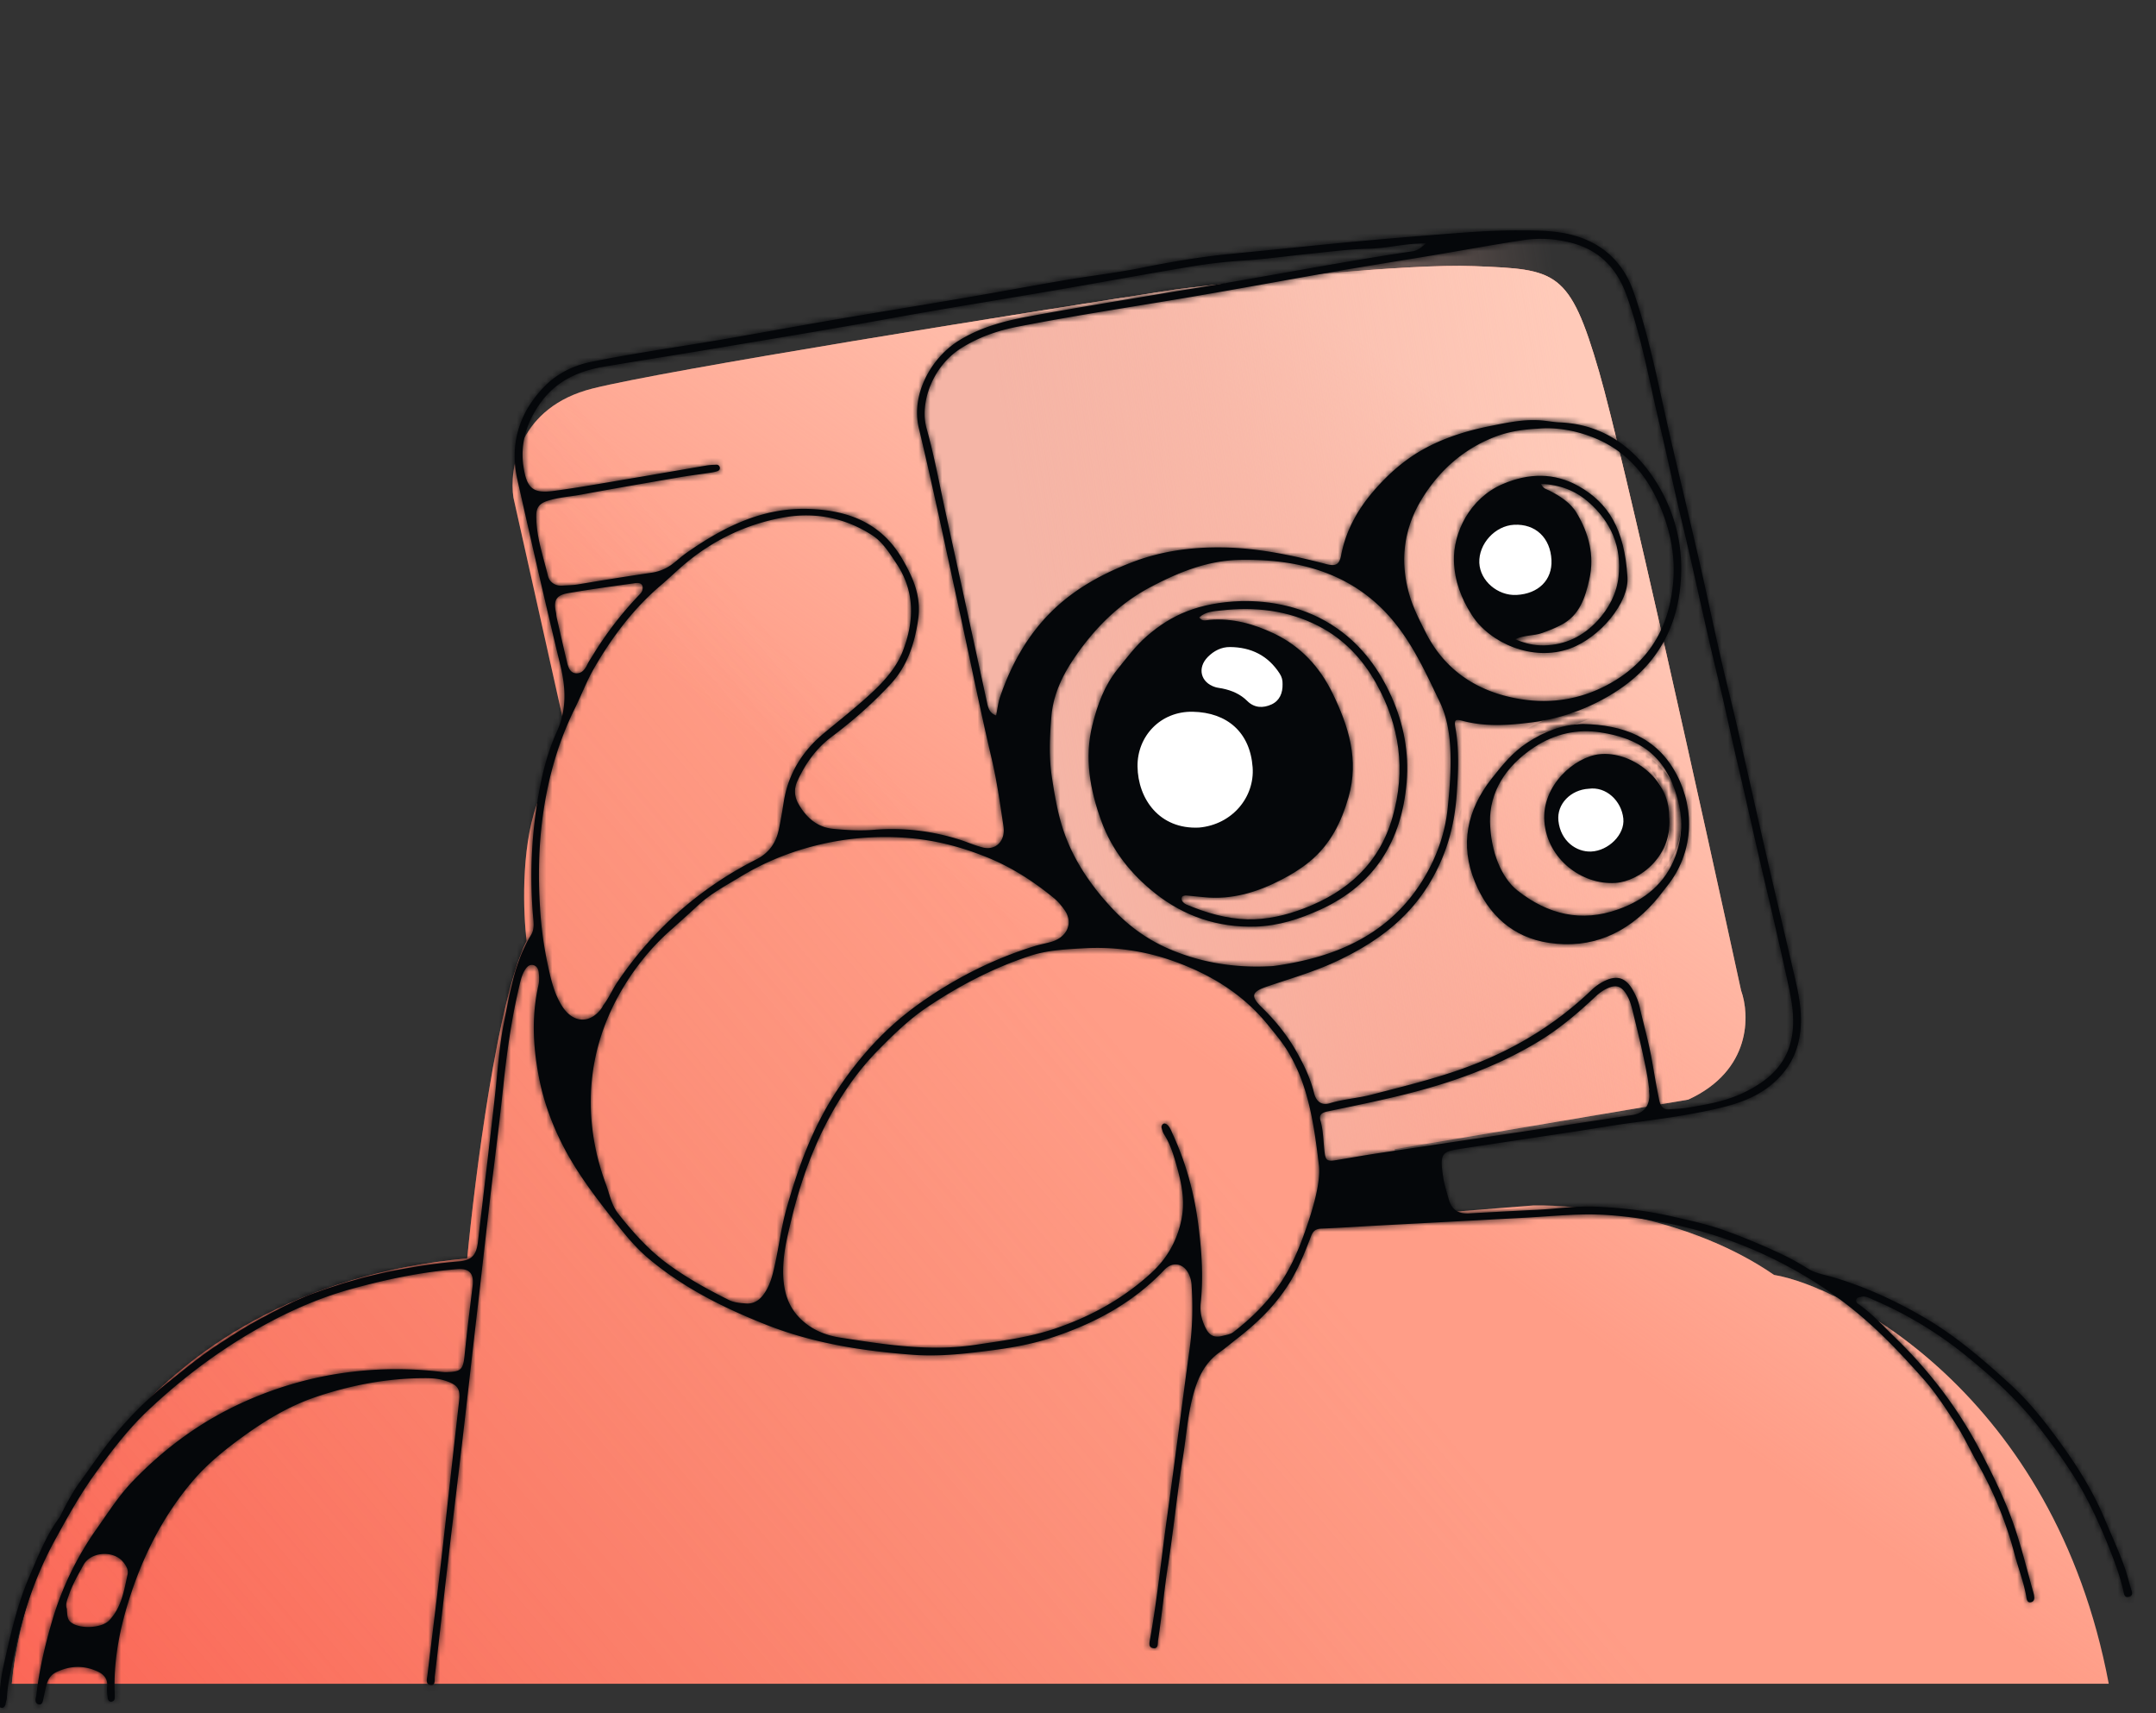
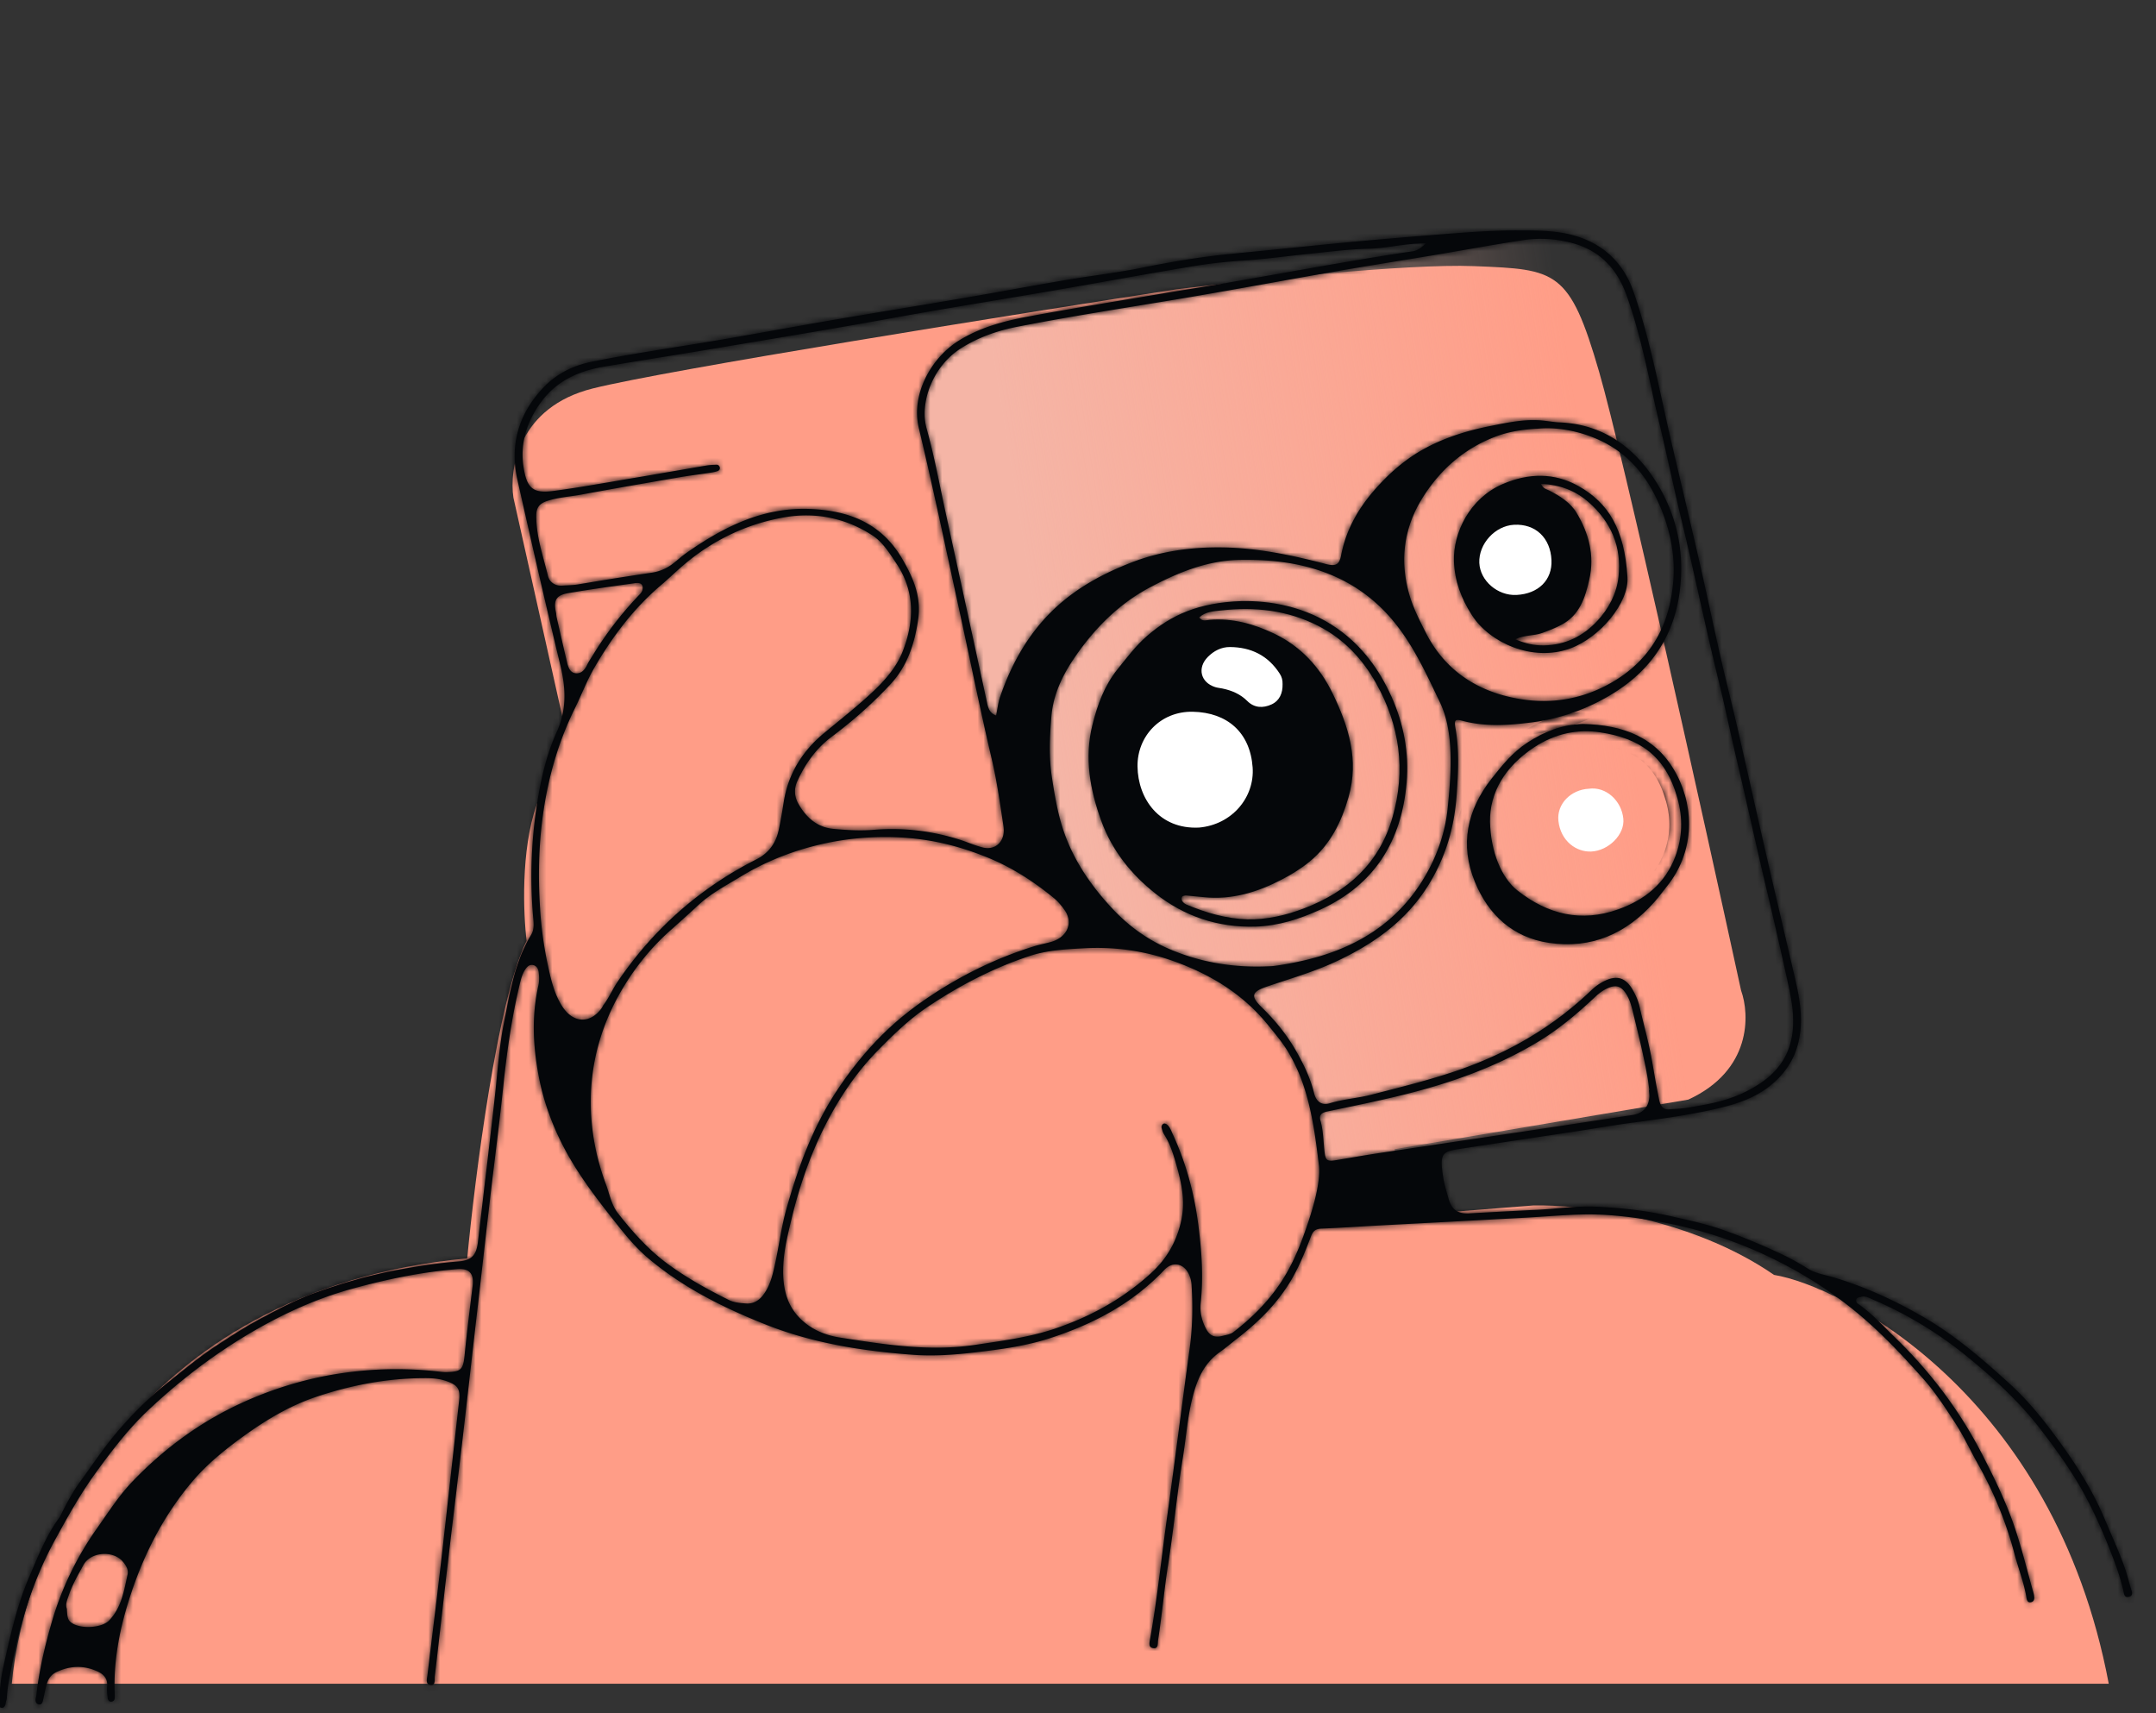
<svg xmlns="http://www.w3.org/2000/svg" width="365" height="290" viewBox="0 0 365 290" fill="none">
  <rect x="0" y="0" width="365" height="290" fill="#333333" stroke="none" />
  <g clip-path="url(#a)">
    <path d="M79.1 213.001C21.89 218.376 3.861 263.166 2 285h355c-9.288-49.231-45.299-67.333-56.659-69.199-14.303-9.854-33.149-11.944-40.785-11.757l-21.23 1.679-2.235-11.197 49.724-8.397c10.726-4.927 10.428-14.37 8.939-18.475-6.332-29.112-20.001-90.808-24.024-104.692-5.002-17.265-7.24-17.355-21.014-17.907l-.216-.008c-11.174-.448-38.177 2.426-50.282 3.919-27.749 4.292-86.374 13.66-98.889 16.795-12.514 3.135-14.153 13.623-13.408 18.475l8.38 37.51c-.372 1.68-1.788 6.942-4.47 14.556-2.681 7.614-2.234 18.475-1.675 22.954-4.917 9.853-8.753 39.936-10.057 53.745Z" fill="#FF9D87" />
-     <path d="M79.1 213.001C21.89 218.376 3.861 263.166 2 285h355c-9.288-49.231-45.299-67.333-56.659-69.199-14.303-9.854-33.149-11.944-40.785-11.757l-21.23 1.679-2.235-11.197 49.724-8.397c10.726-4.927 10.428-14.37 8.939-18.475-6.332-29.112-20.001-90.808-24.024-104.692-5.002-17.265-7.24-17.355-21.014-17.907l-.216-.008c-11.174-.448-38.177 2.426-50.282 3.919-27.749 4.292-86.374 13.66-98.889 16.795-12.514 3.135-14.153 13.623-13.408 18.475l8.38 37.51c-.372 1.68-1.788 6.942-4.47 14.556-2.681 7.614-2.234 18.475-1.675 22.954-4.917 9.853-8.753 39.936-10.057 53.745Z" fill="url(#b)" />
-     <path d="M79.1 213.001C21.89 218.376 3.861 263.166 2 285h355c-9.288-49.231-45.299-67.333-56.659-69.199-14.303-9.854-33.149-11.944-40.785-11.757l-21.23 1.679-2.235-11.197 49.724-8.397c10.726-4.927 10.428-14.37 8.939-18.475-6.332-29.112-20.001-90.808-24.024-104.692-5.002-17.265-7.24-17.355-21.014-17.907l-.216-.008c-11.174-.448-38.177 2.426-50.282 3.919-27.749 4.292-86.374 13.66-98.889 16.795-12.514 3.135-14.153 13.623-13.408 18.475l8.38 37.51c-.372 1.68-1.788 6.942-4.47 14.556-2.681 7.614-2.234 18.475-1.675 22.954-4.917 9.853-8.753 39.936-10.057 53.745Z" fill="url(#c)" fill-opacity=".8" />
    <path d="M166.525 118.772c.166.77 1.565 3.73 2.558 4.076l15.016 34.741c2.632-.661 12.057 1.04 28.695 13.136 1.146.877 4.008 3.594 6.288 7.438 2.279 3.844 3.911 9.591 4.442 11.984.25.97.257 1.956.43 3.05.013.231.039.583.048.936.008.351-.045.709.005 1.053.176 1.199.616 1.559 1.851 1.403 1.455-.183 2.914-.382 4.348-.689 4.86-1.041 9.795-1.229 14.7-1.957a559.443 559.443 0 0 1 14.806-2.014c5.476-.667 11.063-1.977 16.519-2.808l5.93-.614c2-.325 4.022-.567 5.986-1.048 3.308-.808 6.628-1.449 9.642-3.342 4.623-2.903 6.494-7.561 5.899-12.59-.348-2.936-.966-5.834-1.652-8.719-1.645-6.924-3.215-13.866-4.8-20.804-1.144-5.008-2.194-10.039-3.417-15.027-.703-2.867-1.178-5.78-1.973-8.633-.621-2.23-1.145-4.507-1.655-6.775-1.251-5.559-2.432-11.133-3.709-16.686-.565-2.461-1.194-4.915-1.743-7.375-.797-3.573-1.563-7.156-2.394-10.723-.833-3.572-1.758-7.123-2.548-10.704-1.245-5.644-2.375-11.311-4.332-16.772-1.663-4.642-4.658-7.701-9.517-8.943-3.63-.927-7.196-.742-10.786-.02-.618.125-1.236.208-1.854.314-4.274.731-8.542 1.502-12.813 2.252l-.024.005c-2.744.481-5.487.963-8.235 1.419-3.517.584-7.042 1.122-10.558 1.715-3.931.663-7.853 1.376-11.782 2.05-4.134.71-8.275 1.382-12.408 2.102-3.996.697-7.974 1.51-11.981 2.14-5.527.868-11.075 1.607-16.481 3.106-3.226.894-6.185 2.39-8.558 4.755-3.29 3.279-5.341 6.856-4.158 11.547l.054.215c.549 2.18 1.093 4.336 1.533 6.546.714 3.589 1.676 7.158 2.325 10.758 1.014 5.62 2.466 11.405 3.535 17.012.79 4.149 1.875 8.36 2.768 12.49Z" fill="url(#d)" />
    <mask id="e" fill="#fff">
      <path d="M259.375 204.815c3.636-.117 7.253-.731 10.896-.562 4.255.198 8.479.662 12.646 1.618 2.856.656 5.719 1.251 8.498 2.212 3.294 1.139 6.493 2.493 9.656 3.943a43.02 43.02 0 0 1 4.953 2.691c1.317.827 2.878 1.049 4.33 1.483 5.456 1.629 10.55 3.971 15.468 6.846 5.352 3.128 9.963 7.13 14.498 11.269 3.425 3.127 6.243 6.782 8.923 10.523 2.762 3.855 5.222 7.891 7.082 12.308 1.164 2.764 2.425 5.488 3.419 8.321.391 1.116.663 2.274 1.005 3.408.163.54.468 1.174-.3 1.407-.782.239-.851-.432-.977-1-.409-1.84-1.003-3.62-1.672-5.385-1.511-3.988-3.204-7.893-5.288-11.614-1.984-3.541-4.368-6.817-6.823-10.047-3.625-4.769-7.982-8.795-12.592-12.558-4.839-3.949-10.135-7.182-15.886-9.641-.688-.294-1.37-.749-2.2-.508-.263.077-.571.078-.71.359-.197.4.052.668.346.873 2.248 1.567 4.075 3.599 6.031 5.486 6.029 5.817 11.016 12.391 14.867 19.871 1.986 3.857 3.894 7.742 5.324 11.815 1.359 3.871 2.307 7.885 3.431 11.838.057.2.078.413.092.622.027.389-.121.709-.512.803-.551.132-.722-.243-.797-.696-.421-2.564-1.382-4.979-2.042-7.475a64.334 64.334 0 0 0-6.21-15.25c-1.301-2.307-2.402-4.727-3.856-6.952-1.677-2.567-3.334-5.135-5.387-7.444-2.832-3.184-5.725-6.309-8.88-9.163a69.558 69.558 0 0 0-10.923-8.096c-7.855-4.705-16.287-7.851-25.339-9.409-4.072-.701-8.141-1.218-12.258-1.144-3.424.062-6.843.384-10.265.569-8.242.445-16.485.875-24.728 1.316-3.142.168-6.282.379-9.426.504-.954.038-1.446.333-1.811 1.285-1.043 2.724-2.102 5.419-3.672 7.945-2.334 3.756-5.395 6.717-8.825 9.382-.993.771-1.96 1.595-2.973 2.315-2.77 1.971-3.885 4.773-4.659 7.914-.805 3.269-1.034 6.608-1.571 9.907-.976 5.999-1.544 12.053-2.49 18.06-.672 4.266-1.048 8.587-1.71 12.863-.09.586.084 1.494-.849 1.351-.838-.129-.612-.943-.502-1.564 1.216-6.876 1.923-13.823 2.888-20.734 1.322-9.477 2.509-18.972 3.812-28.452.489-3.552.549-7.101.324-10.667a5.045 5.045 0 0 0-.431-1.817c-.863-1.903-2.755-2.299-4.168-.806-5.373 5.677-12.015 9.188-19.373 11.573-4.153 1.346-8.397 1.906-12.711 2.408-3.491.406-6.955.662-10.43.406-8.517-.628-16.94-1.939-24.917-5.095-7.151-2.83-14.033-6.237-19.978-11.262-2.366-2-4.258-4.431-6.153-6.835-3.024-3.836-5.96-7.746-8.219-12.117-1.937-3.748-3.355-7.67-4.144-11.808-.977-5.129-1.222-10.269-.06-15.414.17-.752.15-1.531.038-2.301-.076-.524-.322-.947-.827-1.107-.639-.202-1.08.189-1.406.669-.56.824-.784 1.786-1.01 2.739-1.327 5.578-2.128 11.236-2.722 16.936-.674 6.46-1.522 12.902-2.272 19.354-.718 6.171-1.405 12.347-2.12 18.52-.833 7.202-1.634 14.408-2.473 21.61-.809 6.93-1.66 13.856-2.471 20.786-.77 6.579-1.503 13.161-2.274 19.739-.067.569.158 1.579-.683 1.504-.942-.083-.636-1.078-.56-1.729.7-5.892 1.444-11.779 2.131-17.672.711-6.102 1.372-12.209 2.056-18.314.388-3.472.78-6.945 1.169-10.417.223-1.986-.198-2.631-2.067-3.308-1.206-.437-2.458-.532-3.71-.53-6.343.007-12.507 1.175-18.488 3.194-4.585 1.549-8.69 4.047-12.6 6.903-3.002 2.194-5.868 4.531-8.269 7.362-4.707 5.55-8.022 11.896-10.33 18.776-1.857 5.536-3.07 11.186-2.843 17.073.01.279.021.56.004.838-.018.302-.163.546-.476.605-.441.083-.659-.223-.705-.577-.082-.621-.167-1.262-.101-1.879.141-1.33-.498-2.128-1.619-2.643-2.376-1.092-4.733-.99-7.063.155-.966.475-1.392 1.343-1.639 2.318-.205.81-.361 1.633-.541 2.449-.08.364-.25.725-.664.663-.488-.072-.648-.472-.582-.944.029-.208.103-.409.126-.617.462-4.176 1.409-8.24 2.577-12.276a52.92 52.92 0 0 1 7.675-15.957c1.932-2.737 3.718-5.557 6.062-7.994 5.482-5.699 11.74-10.259 18.977-13.49 5.848-2.611 11.927-4.305 18.285-5.043a63.247 63.247 0 0 1 14.823.007c.346.041.697.072 1.044.062 2.505-.068 2.806-.432 3.06-2.929.394-3.885.867-7.762 1.352-11.637.26-2.079-.511-3.031-2.593-2.865-6.07.485-11.987 1.722-17.863 3.339-6.116 1.682-11.78 4.292-17.202 7.485-6.273 3.696-12.028 8.117-17.315 13.108-3.352 3.165-6.135 6.829-8.854 10.573-2.598 3.578-4.718 7.41-6.822 11.244-3.51 6.392-5.742 13.282-7.166 20.441-.421 2.12-.934 4.217-1.037 6.387-.013.276-.13.545-.176.821-.073.446-.251.91-.74.846-.481-.064-.566-.546-.504-1.005.259-1.936.374-3.904.797-5.803 1.166-5.234 2.31-10.503 4.448-15.434 1.464-3.378 2.796-6.862 5.014-9.876.244-.331.398-.729.588-1.099.893-1.737 1.805-3.445 2.973-5.04 2.016-2.755 3.9-5.61 6.101-8.226 2.566-3.049 5.363-5.867 8.492-8.352 2.734-2.171 5.402-4.434 8.322-6.352 2.438-1.602 4.88-3.192 7.464-4.58 3.08-1.654 6.146-3.301 9.443-4.485 4.343-1.559 8.752-2.855 13.29-3.741 3.636-.709 7.28-1.266 10.976-1.563 2.277-.183 3.011-1.11 3.271-3.352.957-8.256 1.963-16.506 2.88-24.767.447-4.027.69-8.085 1.476-12.063 1.023-5.183 1.82-10.45 4.64-15.093.571-.943.428-2.014.337-3.074a79.553 79.553 0 0 1 .923-20.657c.643-3.648 1.546-7.253 3.086-10.631 1.684-3.694 1.547-7.351.616-11.207-2.523-10.45-4.914-20.933-7.275-31.42-1.342-5.964.213-11.236 4.394-15.648 2.204-2.325 5.028-3.733 8.176-4.368 7.123-1.439 14.322-2.445 21.484-3.665 6.407-1.09 12.796-2.281 19.202-3.38 7.509-1.287 15.03-2.501 22.54-3.786 5.646-.966 11.277-2.023 16.925-2.982 4.338-.736 8.721-1.235 13.031-2.106 4.871-.984 9.766-1.818 14.699-2.308 4.725-.47 9.45-.935 14.174-1.416 7.086-.72 14.183-1.332 21.284-1.89 4.45-.35 8.916-.71 13.374-.704 3.607.004 7.28-.025 10.773 1.242 4.444 1.613 7.371 4.777 8.887 9.137 2.896 8.322 4.436 17.001 6.437 25.557 1.542 6.595 3.126 13.18 4.638 19.782 1.26 5.502 2.416 11.029 3.668 16.534.898 3.945 1.91 7.865 2.818 11.808 1.61 7.001 3.163 14.016 4.772 21.017 1.673 7.272 3.392 14.534 5.075 21.804.679 2.933 1.186 5.891.807 8.92-.403 3.221-1.721 5.89-4.153 8.182-2.837 2.674-6.287 3.829-9.876 4.665-4.687 1.093-9.465 1.737-14.239 2.371-3.253.433-6.489 1.002-9.734 1.494-6.35.963-12.702 1.904-19.05 2.877-3.534.541-4.07.585-3.362 5.005.187 1.167.558 2.305.87 3.45.518 1.9 1.574 2.649 3.476 2.542 3.561-.199 7.123-.381 10.684-.57Zm-90.739-83.707c.224-1.07.337-2.166.686-3.181 1.885-5.487 4.658-10.475 8.836-14.548 3.846-3.75 8.471-6.266 13.475-8.195 4.976-1.918 10.133-2.604 15.39-2.524 5.958.09 11.766 1.329 17.515 2.824 1.567.408 2.205.109 2.502-1.468.784-4.154 2.78-7.737 5.47-10.864 2.543-2.956 5.466-5.543 8.99-7.396 3.384-1.78 6.968-2.88 10.685-3.623 2.948-.589 5.894-1.243 8.936-.953.974.093 1.942.274 2.918.315 6.755.285 11.904 3.632 15.595 8.958 4.106 5.925 5.699 12.718 4.701 19.907-.996 7.17-4.643 12.787-10.771 16.712a34.54 34.54 0 0 1-14.467 5.234c-3.824.481-7.656.723-11.455-.282-1.284-.34-1.49-.199-1.241 1.21.663 3.755.469 7.508.207 11.275-.377 5.442-1.814 10.465-4.714 15.194-3.835 6.253-9.452 10.151-15.874 13.128-3.739 1.733-7.718 2.858-11.613 4.193-2.563.878-2.718 1.621-.746 3.537 2.322 2.258 4.321 4.756 5.906 7.582 1.231 2.194 2.305 4.447 2.909 6.914.348 1.421 1.308 2.093 2.612 1.696 2.357-.716 4.819-.865 7.179-1.48 4.85-1.263 9.704-2.435 14.477-4.076 8.558-2.942 16.106-7.315 22.621-13.545a8.872 8.872 0 0 1 2.023-1.477c2.263-1.189 3.821-.77 5.076 1.467.476.849.876 1.736 1.097 2.706.667 2.928 1.5 5.824 2.038 8.774.471 2.581.614 3.708 1.29 7.054.28 1.382.935 1.665 1.737 1.601 1.184-.096 1.971-.107 3.136-.293 4.547-.727 8.262-1.465 12.226-4.105 3.276-2.181 5.191-5.137 5.526-9.14.213-2.557-.208-5.018-.743-7.466a953.327 953.327 0 0 0-3.868-16.937c-1.696-7.128-3.242-14.291-4.931-21.422-1.011-4.263-1.882-8.568-2.931-12.824-2.237-9.074-4.12-18.228-6.312-27.314-1.31-5.426-2.445-10.904-3.745-16.336-1.754-7.334-3.048-14.788-5.602-21.921-1.642-4.587-4.595-7.703-9.431-8.938-2.693-.688-5.405-.835-8.11-.427-5.04.762-10.053 1.693-15.081 2.534-5.435.91-10.881 1.76-16.312 2.7-8.462 1.466-16.906 3.04-25.374 4.472-9.638 1.63-19.306 3.079-28.901 4.963-3.386.665-6.578 1.788-9.512 3.653-4.738 3.011-7.024 9.145-5.786 13.57 1.314 4.695 2.185 9.514 3.229 14.283 2.343 10.708 4.676 21.418 7.002 32.13.197.909.437 1.751 1.53 2.149Zm54.614 75.862c-.944-8.063-2.08-13.777-5.197-18.947-.986-1.637-2.205-3.061-3.389-4.525-4.259-5.268-9.842-8.637-16.131-10.858-4.846-1.711-9.884-2.417-15.041-2.128-3.071.172-6.173.319-9.101 1.28-6.203 2.035-11.953 5.03-17.373 8.661-3.155 2.113-5.84 4.743-8.485 7.446-3.009 3.075-5.493 6.56-7.573 10.254-3.191 5.668-5.417 11.784-6.94 18.118-.601 2.503-1.245 5.025-1.391 7.609-.199 3.507.27 6.854 2.989 9.45 1.835 1.752 4.141 2.695 6.556 3.068 7.58 1.173 15.126 2.418 22.902 1.244 4.562-.689 9.101-1.255 13.488-2.734 6.101-2.056 11.64-5.117 16.376-9.474 2.608-2.399 4.323-5.372 5.064-8.966.663-3.213.024-6.204-.824-9.196-.511-1.801-1.063-3.623-2.094-5.238-.221-.346-.345-.767-.444-1.171-.04-.163.059-.42.183-.549.229-.238.515-.141.744.042.514.414.705 1.042.965 1.603 2.248 4.86 3.634 9.971 4.324 15.273.577 4.442.899 8.889.409 13.372-.153 1.396.162 2.78.782 4.067.689 1.428 1.503 1.827 3.028 1.423.598-.159 1.227-.224 1.754-.631 3.176-2.448 5.973-5.241 8.163-8.627 1.526-2.359 2.669-4.89 3.628-7.514 1.714-4.696 3.073-9.451 2.628-12.352Zm18.19-155.812c-.552.029-1.103.056-1.654.088-2.72.159-5.387.793-8.119.858-3.354.08-6.678.52-10.011.858-3.683.373-7.347.896-11.047 1.136-2.922.19-5.849.504-8.737.984-7.715 1.282-15.406 2.706-23.114 4.032-9.501 1.634-19.022 3.145-28.508 4.873-9.481 1.727-18.993 3.28-28.497 4.878-6.475 1.09-12.962 2.105-19.437 3.19-4.255.714-8.026 2.348-10.677 5.95-2.458 3.34-3.66 7.072-2.982 11.202.581 3.539 1.65 4.351 5.117 3.887 4.426-.593 8.825-1.399 13.232-2.138 4.196-.703 8.387-1.444 12.582-2.154.55-.093 1.113-.116 1.671-.142a.56.56 0 0 1 .603.464c.072.329-.171.554-.421.634-.459.148-.944.224-1.424.297-1.654.25-3.316.448-4.965.732-5.568.96-11.138 1.916-16.694 2.943-1.92.355-3.893.454-5.76 1.079-1.152.385-1.8 1.013-1.81 2.427-.025 3.566 1.165 6.872 1.982 10.25.245 1.013 1.196 1.734 2.417 1.643.902-.067 1.803-.062 2.709-.216a597.04 597.04 0 0 1 12.405-1.97 7.658 7.658 0 0 0 3.615-1.53c.777-.596 1.499-1.268 2.299-1.828 6.269-4.388 12.899-7.741 20.858-7.436 6.595.253 12.122 2.386 15.636 8.383 1.867 3.186 3.292 6.416 2.736 10.277-.59 4.101-1.812 7.904-4.667 10.983-3.041 3.279-6.389 6.229-9.976 8.917-2.618 1.962-4.47 4.549-5.824 7.538-.625 1.379-.442 2.697.201 3.829 1.284 2.26 3.126 3.956 5.889 4.221 2.296.22 4.589.349 6.909.16 4.92-.402 9.754.173 14.467 1.661 1.33.42 2.615 1.008 3.965 1.336 1.944.473 3.459-.776 3.525-2.778.014-.415-.055-.837-.117-1.251-.547-3.648-1.064-7.288-1.911-10.898-2.009-8.572-3.747-17.207-5.628-25.809-2.206-10.089-4.322-20.2-6.723-30.243-1.369-5.73 2.081-11.91 6.763-14.816 3.59-2.229 7.546-3.289 11.582-4.045 7.476-1.402 14.992-2.593 22.492-3.86 3.65-.616 7.308-1.18 10.954-1.811 6.536-1.13 13.064-2.311 19.6-3.436 4.057-.698 8.12-1.371 12.193-1.967.948-.138 1.581-.722 2.301-1.382Zm-94.829 100.629c-6.459.414-14.191 2.319-21.217 6.597-2.439 1.485-5.005 2.829-7.111 4.764a286.68 286.68 0 0 1-4.665 4.227c-3.29 2.895-6.039 6.292-8.238 9.998-3.504 5.906-5.402 12.381-5.363 19.344.026 4.733.91 9.292 2.556 13.713.627 1.682.934 3.526 2.067 4.966 2.464 3.132 5.091 6.096 8.337 8.493 3.277 2.418 6.806 4.365 10.433 6.165.889.441 1.893.498 2.843.578 1.15.097 2.136-.377 2.898-1.365.838-1.086 1.314-2.301 1.652-3.592.955-3.647 1.312-7.415 2.337-11.056 1.996-7.086 4.494-13.916 8.605-20.111 3.751-5.654 8.229-10.584 13.737-14.522 6.042-4.32 12.604-7.661 19.722-9.855.932-.287 1.903-.446 2.837-.727 2.659-.799 3.673-3.21 2.213-5.32-.512-.74-1.102-1.469-1.793-2.036-3.52-2.89-7.303-5.327-11.576-7.022-5.99-2.377-12.129-3.737-20.274-3.239ZM91.43 153.678a63.223 63.223 0 0 0 1.35 9.829c.516 2.37 1.059 4.76 2.43 6.874 1.822 2.809 4.678 2.97 6.644.269.122-.168.188-.378.313-.543.928-1.219 1.52-2.645 2.372-3.902 4.389-6.473 9.764-11.986 16.222-16.421a60.433 60.433 0 0 1 7.195-4.267c2.109-1.054 3.349-2.687 3.848-4.911.366-1.635.627-3.295.893-4.951.756-4.697 3.15-8.508 6.713-11.482 2.729-2.277 5.537-4.458 8.14-6.885 2.213-2.063 4.245-4.333 5.322-7.159 1.922-5.044 2.042-10.035-1.134-14.776-1.172-1.75-2.285-3.577-4.042-4.725-4.583-2.994-9.751-3.981-15.048-3.038-6.187 1.101-11.799 3.762-16.662 7.832-1.393 1.166-2.69 2.446-4.075 3.622-4.63 3.935-8.219 8.707-11.257 13.923-1.297 2.229-2.203 4.649-3.34 6.955-2.614 5.301-4.281 10.901-5.2 16.702-.9 5.67-1.05 11.402-.684 17.054Zm122.651 9.911c.559-.03 1.123-.023 1.676-.096a52.932 52.932 0 0 0 4.332-.767c9.068-1.976 16.488-6.297 21.253-14.563 2.054-3.563 3.338-7.36 3.75-11.433.265-2.631.491-5.281.485-7.922-.008-3.429-.341-6.885-1.843-10.014-2.316-4.828-4.516-9.717-8.035-13.89-3.349-3.972-7.474-6.708-12.316-8.331-4.331-1.452-8.854-1.873-13.42-1.802-5.541.086-10.509 2.127-15.278 4.653-5.292 2.804-9.426 6.99-12.77 11.89-2.049 3.003-3.623 6.262-3.927 10.039-.276 3.425-.43 6.795.098 10.231.49 3.188 1.016 6.348 2.089 9.387 1.702 4.817 4.525 8.914 7.986 12.662 2.8 3.032 6.012 5.374 9.773 6.995 5.152 2.22 10.55 3.132 16.147 2.961Zm46.226-91.022c-2.841.15-5.091.55-7.269 1.395-5.206 2.022-9.192 5.532-12.133 10.186-3.18 5.03-3.971 10.499-2.375 16.268.656 2.37 1.775 4.551 2.88 6.724 2.821 5.553 7.442 9.075 13.331 10.628 5.883 1.552 11.729 1.137 17.277-1.784 7.143-3.759 10.65-9.823 11.256-17.652.385-4.969-.779-9.742-2.953-14.19-2.174-4.448-5.431-7.91-10.099-9.89-3.349-1.42-6.82-1.972-9.915-1.685Zm18.853 111.934.059-.008c-.107-.76-.189-1.524-.325-2.279-.628-3.5-1.48-6.951-2.326-10.403-.299-1.222-.559-2.447-1.241-3.532-.858-1.367-1.719-1.65-3.175-.999-.769.343-1.431.835-2.053 1.418-2.954 2.771-6.043 5.407-9.502 7.513-7.212 4.392-15.099 7.162-23.26 9.164-4.18 1.025-8.404 1.878-12.618 2.76-.92.192-1.455.544-1.173 1.531.485 1.698.486 3.451.68 5.183.179 1.6.423 1.775 1.992 1.523 2.273-.366 4.538-.782 6.814-1.124 9.04-1.362 18.084-2.698 27.126-4.054 5.384-.807 10.763-1.642 16.148-2.444 1.746-.26 2.772-1.264 2.913-2.995.033-.414-.036-.836-.059-1.254ZM108.807 99.377c-.128-.786-.829-.734-1.435-.648-3.738.528-7.482 1.03-11.2 1.675-2.04.353-2.494 1.234-2.05 3.246.06.272.052.559.114.831.575 2.518 1.147 5.036 1.745 7.549.196.823.462 1.769 1.385 1.922 1.004.167 1.63-.564 2.054-1.453.27-.565.634-1.085.962-1.622a59.81 59.81 0 0 1 7.634-9.97c.372-.392.843-.77.791-1.53Zm-97.49 172.939c.084 1.506.186 1.906.728 2.322 1.495 1.148 5.183.962 6.438-.354 2.093-2.194 2.517-5.045 3.119-7.816.168-.776-.294-1.524-.777-2.105-1.64-1.97-5.452-1.72-6.696.537-.934 1.694-1.911 3.389-2.527 5.254-.243.735-.57 1.422-.285 2.162Z" />
      <path d="M268.004 122.543c6.712.157 12.499 2.199 15.84 8.548 3.2 6.079 2.808 13.422-1.626 18.915-.701.869-1.353 1.781-2.09 2.619-4.76 5.41-10.699 8.044-17.901 6.97-6.122-.913-10.241-4.737-12.531-10.303-2.595-6.304-1.34-12.202 2.837-17.507 1.77-2.248 3.549-4.454 6.02-6.067 2.896-1.891 5.942-3.081 9.451-3.175Zm-15.755 16.539c.123 5.114 1.937 9.524 4.685 11.68 5.108 4.008 10.743 5.416 17.059 3.148 4.495-1.615 7.909-4.374 9.624-8.926 1.215-3.223 1.298-6.535.368-9.856-2.069-7.393-6.566-10.169-13.086-11.168-3.875-.594-7.692.24-11.178 2.536-4.972 3.275-7.525 7.678-7.472 12.586ZM210.175 101.744c4.671-.091 10.842.828 16.304 4.702 4.177 2.962 7.054 6.927 9.111 11.513 2.061 4.595 2.977 9.483 2.55 14.485-.84 9.836-5.366 17.299-14.59 21.513-3.511 1.604-7.125 2.778-11.038 2.888-6.34.179-12.025-1.741-16.938-5.625-4.096-3.238-7.311-7.26-9.134-12.27-1.924-5.284-2.878-10.69-1.504-16.221.836-3.364 2.01-6.657 4.259-9.449 1.574-1.952 3.054-3.946 4.977-5.619 4.1-3.568 8.737-5.666 16.003-5.917Zm-7.158 2.773c.526.742 1.188.449 1.77.399 3.883-.327 7.54.72 10.932 2.339 4.46 2.13 7.707 5.617 9.895 10.129 2.71 5.591 4.488 11.218 2.69 17.528-1.216 4.268-3.081 8.02-6.556 10.897-1.467 1.215-3.071 2.195-4.735 3.063-4.14 2.156-8.479 3.484-13.244 2.988-.968-.1-1.941-.18-2.912-.28-.246-.025-.649.065-.739.232-.16.3-.073.688.219.949.154.138.327.275.515.353 3.305 1.376 6.701 2.402 10.312 2.49 3.335.082 6.551-.677 9.621-1.852 7.356-2.814 12.726-7.6 14.968-15.452 2.27-7.951 1.219-15.477-2.767-22.608-2.319-4.149-5.465-7.524-9.799-9.742-5.234-2.679-10.77-3.259-16.484-2.617-1.229.138-2.638.184-3.686 1.184ZM275.519 97.693c.297 4.303-4.637 10.226-9.699 12.075-6.382 2.331-13.632-.975-16.617-5.614-1.832-2.849-2.954-5.813-3.058-9.178-.149-4.795 2.667-10.63 8.223-13.024 4.413-1.901 8.763-1.981 12.89.342 5.01 2.821 7.774 7.258 8.261 15.4ZM260.866 81.9c.448.897.988.91 1.395 1.12 1.823.936 3.604 2.051 4.648 3.79 2.06 3.431 3.068 7.189 2.166 11.216-.694 3.099-1.627 6.104-4.757 7.745-1.053.552-2.14.983-3.262 1.382-1.413.502-2.987.31-4.547 1.053 1.709.715 3.195 1.071 4.858 1.041 3.671-.064 6.661-1.58 9.06-4.157 1.917-2.061 3.258-4.584 3.577-7.436.571-5.095-1.269-9.327-5.086-12.672-2.194-1.922-4.797-2.937-8.052-3.082Z" />
      <path d="M282.563 137.934c.798 6.858-4.928 11.256-9.088 11.519-5.657.357-11.508-4.02-12.019-10.359-.494-6.125 5.104-10.975 9.343-11.432 5.283-.568 11.715 4.104 11.764 10.272Z" />
    </mask>
    <path d="M259.375 204.815c3.636-.117 7.253-.731 10.896-.562 4.255.198 8.479.662 12.646 1.618 2.856.656 5.719 1.251 8.498 2.212 3.294 1.139 6.493 2.493 9.656 3.943a43.02 43.02 0 0 1 4.953 2.691c1.317.827 2.878 1.049 4.33 1.483 5.456 1.629 10.55 3.971 15.468 6.846 5.352 3.128 9.963 7.13 14.498 11.269 3.425 3.127 6.243 6.782 8.923 10.523 2.762 3.855 5.222 7.891 7.082 12.308 1.164 2.764 2.425 5.488 3.419 8.321.391 1.116.663 2.274 1.005 3.408.163.54.468 1.174-.3 1.407-.782.239-.851-.432-.977-1-.409-1.84-1.003-3.62-1.672-5.385-1.511-3.988-3.204-7.893-5.288-11.614-1.984-3.541-4.368-6.817-6.823-10.047-3.625-4.769-7.982-8.795-12.592-12.558-4.839-3.949-10.135-7.182-15.886-9.641-.688-.294-1.37-.749-2.2-.508-.263.077-.571.078-.71.359-.197.4.052.668.346.873 2.248 1.567 4.075 3.599 6.031 5.486 6.029 5.817 11.016 12.391 14.867 19.871 1.986 3.857 3.894 7.742 5.324 11.815 1.359 3.871 2.307 7.885 3.431 11.838.057.2.078.413.092.622.027.389-.121.709-.512.803-.551.132-.722-.243-.797-.696-.421-2.564-1.382-4.979-2.042-7.475a64.334 64.334 0 0 0-6.21-15.25c-1.301-2.307-2.402-4.727-3.856-6.952-1.677-2.567-3.334-5.135-5.387-7.444-2.832-3.184-5.725-6.309-8.88-9.163a69.558 69.558 0 0 0-10.923-8.096c-7.855-4.705-16.287-7.851-25.339-9.409-4.072-.701-8.141-1.218-12.258-1.144-3.424.062-6.843.384-10.265.569-8.242.445-16.485.875-24.728 1.316-3.142.168-6.282.379-9.426.504-.954.038-1.446.333-1.811 1.285-1.043 2.724-2.102 5.419-3.672 7.945-2.334 3.756-5.395 6.717-8.825 9.382-.993.771-1.96 1.595-2.973 2.315-2.77 1.971-3.885 4.773-4.659 7.914-.805 3.269-1.034 6.608-1.571 9.907-.976 5.999-1.544 12.053-2.49 18.06-.672 4.266-1.048 8.587-1.71 12.863-.09.586.084 1.494-.849 1.351-.838-.129-.612-.943-.502-1.564 1.216-6.876 1.923-13.823 2.888-20.734 1.322-9.477 2.509-18.972 3.812-28.452.489-3.552.549-7.101.324-10.667a5.045 5.045 0 0 0-.431-1.817c-.863-1.903-2.755-2.299-4.168-.806-5.373 5.677-12.015 9.188-19.373 11.573-4.153 1.346-8.397 1.906-12.711 2.408-3.491.406-6.955.662-10.43.406-8.517-.628-16.94-1.939-24.917-5.095-7.151-2.83-14.033-6.237-19.978-11.262-2.366-2-4.258-4.431-6.153-6.835-3.024-3.836-5.96-7.746-8.219-12.117-1.937-3.748-3.355-7.67-4.144-11.808-.977-5.129-1.222-10.269-.06-15.414.17-.752.15-1.531.038-2.301-.076-.524-.322-.947-.827-1.107-.639-.202-1.08.189-1.406.669-.56.824-.784 1.786-1.01 2.739-1.327 5.578-2.128 11.236-2.722 16.936-.674 6.46-1.522 12.902-2.272 19.354-.718 6.171-1.405 12.347-2.12 18.52-.833 7.202-1.634 14.408-2.473 21.61-.809 6.93-1.66 13.856-2.471 20.786-.77 6.579-1.503 13.161-2.274 19.739-.067.569.158 1.579-.683 1.504-.942-.083-.636-1.078-.56-1.729.7-5.892 1.444-11.779 2.131-17.672.711-6.102 1.372-12.209 2.056-18.314.388-3.472.78-6.945 1.169-10.417.223-1.986-.198-2.631-2.067-3.308-1.206-.437-2.458-.532-3.71-.53-6.343.007-12.507 1.175-18.488 3.194-4.585 1.549-8.69 4.047-12.6 6.903-3.002 2.194-5.868 4.531-8.269 7.362-4.707 5.55-8.022 11.896-10.33 18.776-1.857 5.536-3.07 11.186-2.843 17.073.01.279.021.56.004.838-.018.302-.163.546-.476.605-.441.083-.659-.223-.705-.577-.082-.621-.167-1.262-.101-1.879.141-1.33-.498-2.128-1.619-2.643-2.376-1.092-4.733-.99-7.063.155-.966.475-1.392 1.343-1.639 2.318-.205.81-.361 1.633-.541 2.449-.08.364-.25.725-.664.663-.488-.072-.648-.472-.582-.944.029-.208.103-.409.126-.617.462-4.176 1.409-8.24 2.577-12.276a52.92 52.92 0 0 1 7.675-15.957c1.932-2.737 3.718-5.557 6.062-7.994 5.482-5.699 11.74-10.259 18.977-13.49 5.848-2.611 11.927-4.305 18.285-5.043a63.247 63.247 0 0 1 14.823.007c.346.041.697.072 1.044.062 2.505-.068 2.806-.432 3.06-2.929.394-3.885.867-7.762 1.352-11.637.26-2.079-.511-3.031-2.593-2.865-6.07.485-11.987 1.722-17.863 3.339-6.116 1.682-11.78 4.292-17.202 7.485-6.273 3.696-12.028 8.117-17.315 13.108-3.352 3.165-6.135 6.829-8.854 10.573-2.598 3.578-4.718 7.41-6.822 11.244-3.51 6.392-5.742 13.282-7.166 20.441-.421 2.12-.934 4.217-1.037 6.387-.013.276-.13.545-.176.821-.073.446-.251.91-.74.846-.481-.064-.566-.546-.504-1.005.259-1.936.374-3.904.797-5.803 1.166-5.234 2.31-10.503 4.448-15.434 1.464-3.378 2.796-6.862 5.014-9.876.244-.331.398-.729.588-1.099.893-1.737 1.805-3.445 2.973-5.04 2.016-2.755 3.9-5.61 6.101-8.226 2.566-3.049 5.363-5.867 8.492-8.352 2.734-2.171 5.402-4.434 8.322-6.352 2.438-1.602 4.88-3.192 7.464-4.58 3.08-1.654 6.146-3.301 9.443-4.485 4.343-1.559 8.752-2.855 13.29-3.741 3.636-.709 7.28-1.266 10.976-1.563 2.277-.183 3.011-1.11 3.271-3.352.957-8.256 1.963-16.506 2.88-24.767.447-4.027.69-8.085 1.476-12.063 1.023-5.183 1.82-10.45 4.64-15.093.571-.943.428-2.014.337-3.074a79.553 79.553 0 0 1 .923-20.657c.643-3.648 1.546-7.253 3.086-10.631 1.684-3.694 1.547-7.351.616-11.207-2.523-10.45-4.914-20.933-7.275-31.42-1.342-5.964.213-11.236 4.394-15.648 2.204-2.325 5.028-3.733 8.176-4.368 7.123-1.439 14.322-2.445 21.484-3.665 6.407-1.09 12.796-2.281 19.202-3.38 7.509-1.287 15.03-2.501 22.54-3.786 5.646-.966 11.277-2.023 16.925-2.982 4.338-.736 8.721-1.235 13.031-2.106 4.871-.984 9.766-1.818 14.699-2.308 4.725-.47 9.45-.935 14.174-1.416 7.086-.72 14.183-1.332 21.284-1.89 4.45-.35 8.916-.71 13.374-.704 3.607.004 7.28-.025 10.773 1.242 4.444 1.613 7.371 4.777 8.887 9.137 2.896 8.322 4.436 17.001 6.437 25.557 1.542 6.595 3.126 13.18 4.638 19.782 1.26 5.502 2.416 11.029 3.668 16.534.898 3.945 1.91 7.865 2.818 11.808 1.61 7.001 3.163 14.016 4.772 21.017 1.673 7.272 3.392 14.534 5.075 21.804.679 2.933 1.186 5.891.807 8.92-.403 3.221-1.721 5.89-4.153 8.182-2.837 2.674-6.287 3.829-9.876 4.665-4.687 1.093-9.465 1.737-14.239 2.371-3.253.433-6.489 1.002-9.734 1.494-6.35.963-12.702 1.904-19.05 2.877-3.534.541-4.07.585-3.362 5.005.187 1.167.558 2.305.87 3.45.518 1.9 1.574 2.649 3.476 2.542 3.561-.199 7.123-.381 10.684-.57Zm-90.739-83.707c.224-1.07.337-2.166.686-3.181 1.885-5.487 4.658-10.475 8.836-14.548 3.846-3.75 8.471-6.266 13.475-8.195 4.976-1.918 10.133-2.604 15.39-2.524 5.958.09 11.766 1.329 17.515 2.824 1.567.408 2.205.109 2.502-1.468.784-4.154 2.78-7.737 5.47-10.864 2.543-2.956 5.466-5.543 8.99-7.396 3.384-1.78 6.968-2.88 10.685-3.623 2.948-.589 5.894-1.243 8.936-.953.974.093 1.942.274 2.918.315 6.755.285 11.904 3.632 15.595 8.958 4.106 5.925 5.699 12.718 4.701 19.907-.996 7.17-4.643 12.787-10.771 16.712a34.54 34.54 0 0 1-14.467 5.234c-3.824.481-7.656.723-11.455-.282-1.284-.34-1.49-.199-1.241 1.21.663 3.755.469 7.508.207 11.275-.377 5.442-1.814 10.465-4.714 15.194-3.835 6.253-9.452 10.151-15.874 13.128-3.739 1.733-7.718 2.858-11.613 4.193-2.563.878-2.718 1.621-.746 3.537 2.322 2.258 4.321 4.756 5.906 7.582 1.231 2.194 2.305 4.447 2.909 6.914.348 1.421 1.308 2.093 2.612 1.696 2.357-.716 4.819-.865 7.179-1.48 4.85-1.263 9.704-2.435 14.477-4.076 8.558-2.942 16.106-7.315 22.621-13.545a8.872 8.872 0 0 1 2.023-1.477c2.263-1.189 3.821-.77 5.076 1.467.476.849.876 1.736 1.097 2.706.667 2.928 1.5 5.824 2.038 8.774.471 2.581.614 3.708 1.29 7.054.28 1.382.935 1.665 1.737 1.601 1.184-.096 1.971-.107 3.136-.293 4.547-.727 8.262-1.465 12.226-4.105 3.276-2.181 5.191-5.137 5.526-9.14.213-2.557-.208-5.018-.743-7.466a953.327 953.327 0 0 0-3.868-16.937c-1.696-7.128-3.242-14.291-4.931-21.422-1.011-4.263-1.882-8.568-2.931-12.824-2.237-9.074-4.12-18.228-6.312-27.314-1.31-5.426-2.445-10.904-3.745-16.336-1.754-7.334-3.048-14.788-5.602-21.921-1.642-4.587-4.595-7.703-9.431-8.938-2.693-.688-5.405-.835-8.11-.427-5.04.762-10.053 1.693-15.081 2.534-5.435.91-10.881 1.76-16.312 2.7-8.462 1.466-16.906 3.04-25.374 4.472-9.638 1.63-19.306 3.079-28.901 4.963-3.386.665-6.578 1.788-9.512 3.653-4.738 3.011-7.024 9.145-5.786 13.57 1.314 4.695 2.185 9.514 3.229 14.283 2.343 10.708 4.676 21.418 7.002 32.13.197.909.437 1.751 1.53 2.149Zm54.614 75.862c-.944-8.063-2.08-13.777-5.197-18.947-.986-1.637-2.205-3.061-3.389-4.525-4.259-5.268-9.842-8.637-16.131-10.858-4.846-1.711-9.884-2.417-15.041-2.128-3.071.172-6.173.319-9.101 1.28-6.203 2.035-11.953 5.03-17.373 8.661-3.155 2.113-5.84 4.743-8.485 7.446-3.009 3.075-5.493 6.56-7.573 10.254-3.191 5.668-5.417 11.784-6.94 18.118-.601 2.503-1.245 5.025-1.391 7.609-.199 3.507.27 6.854 2.989 9.45 1.835 1.752 4.141 2.695 6.556 3.068 7.58 1.173 15.126 2.418 22.902 1.244 4.562-.689 9.101-1.255 13.488-2.734 6.101-2.056 11.64-5.117 16.376-9.474 2.608-2.399 4.323-5.372 5.064-8.966.663-3.213.024-6.204-.824-9.196-.511-1.801-1.063-3.623-2.094-5.238-.221-.346-.345-.767-.444-1.171-.04-.163.059-.42.183-.549.229-.238.515-.141.744.042.514.414.705 1.042.965 1.603 2.248 4.86 3.634 9.971 4.324 15.273.577 4.442.899 8.889.409 13.372-.153 1.396.162 2.78.782 4.067.689 1.428 1.503 1.827 3.028 1.423.598-.159 1.227-.224 1.754-.631 3.176-2.448 5.973-5.241 8.163-8.627 1.526-2.359 2.669-4.89 3.628-7.514 1.714-4.696 3.073-9.451 2.628-12.352Zm18.19-155.812c-.552.029-1.103.056-1.654.088-2.72.159-5.387.793-8.119.858-3.354.08-6.678.52-10.011.858-3.683.373-7.347.896-11.047 1.136-2.922.19-5.849.504-8.737.984-7.715 1.282-15.406 2.706-23.114 4.032-9.501 1.634-19.022 3.145-28.508 4.873-9.481 1.727-18.993 3.28-28.497 4.878-6.475 1.09-12.962 2.105-19.437 3.19-4.255.714-8.026 2.348-10.677 5.95-2.458 3.34-3.66 7.072-2.982 11.202.581 3.539 1.65 4.351 5.117 3.887 4.426-.593 8.825-1.399 13.232-2.138 4.196-.703 8.387-1.444 12.582-2.154.55-.093 1.113-.116 1.671-.142a.56.56 0 0 1 .603.464c.072.329-.171.554-.421.634-.459.148-.944.224-1.424.297-1.654.25-3.316.448-4.965.732-5.568.96-11.138 1.916-16.694 2.943-1.92.355-3.893.454-5.76 1.079-1.152.385-1.8 1.013-1.81 2.427-.025 3.566 1.165 6.872 1.982 10.25.245 1.013 1.196 1.734 2.417 1.643.902-.067 1.803-.062 2.709-.216a597.04 597.04 0 0 1 12.405-1.97 7.658 7.658 0 0 0 3.615-1.53c.777-.596 1.499-1.268 2.299-1.828 6.269-4.388 12.899-7.741 20.858-7.436 6.595.253 12.122 2.386 15.636 8.383 1.867 3.186 3.292 6.416 2.736 10.277-.59 4.101-1.812 7.904-4.667 10.983-3.041 3.279-6.389 6.229-9.976 8.917-2.618 1.962-4.47 4.549-5.824 7.538-.625 1.379-.442 2.697.201 3.829 1.284 2.26 3.126 3.956 5.889 4.221 2.296.22 4.589.349 6.909.16 4.92-.402 9.754.173 14.467 1.661 1.33.42 2.615 1.008 3.965 1.336 1.944.473 3.459-.776 3.525-2.778.014-.415-.055-.837-.117-1.251-.547-3.648-1.064-7.288-1.911-10.898-2.009-8.572-3.747-17.207-5.628-25.809-2.206-10.089-4.322-20.2-6.723-30.243-1.369-5.73 2.081-11.91 6.763-14.816 3.59-2.229 7.546-3.289 11.582-4.045 7.476-1.402 14.992-2.593 22.492-3.86 3.65-.616 7.308-1.18 10.954-1.811 6.536-1.13 13.064-2.311 19.6-3.436 4.057-.698 8.12-1.371 12.193-1.967.948-.138 1.581-.722 2.301-1.382Zm-94.829 100.629c-6.459.414-14.191 2.319-21.217 6.597-2.439 1.485-5.005 2.829-7.111 4.764a286.68 286.68 0 0 1-4.665 4.227c-3.29 2.895-6.039 6.292-8.238 9.998-3.504 5.906-5.402 12.381-5.363 19.344.026 4.733.91 9.292 2.556 13.713.627 1.682.934 3.526 2.067 4.966 2.464 3.132 5.091 6.096 8.337 8.493 3.277 2.418 6.806 4.365 10.433 6.165.889.441 1.893.498 2.843.578 1.15.097 2.136-.377 2.898-1.365.838-1.086 1.314-2.301 1.652-3.592.955-3.647 1.312-7.415 2.337-11.056 1.996-7.086 4.494-13.916 8.605-20.111 3.751-5.654 8.229-10.584 13.737-14.522 6.042-4.32 12.604-7.661 19.722-9.855.932-.287 1.903-.446 2.837-.727 2.659-.799 3.673-3.21 2.213-5.32-.512-.74-1.102-1.469-1.793-2.036-3.52-2.89-7.303-5.327-11.576-7.022-5.99-2.377-12.129-3.737-20.274-3.239ZM91.43 153.678a63.223 63.223 0 0 0 1.35 9.829c.516 2.37 1.059 4.76 2.43 6.874 1.822 2.809 4.678 2.97 6.644.269.122-.168.188-.378.313-.543.928-1.219 1.52-2.645 2.372-3.902 4.389-6.473 9.764-11.986 16.222-16.421a60.433 60.433 0 0 1 7.195-4.267c2.109-1.054 3.349-2.687 3.848-4.911.366-1.635.627-3.295.893-4.951.756-4.697 3.15-8.508 6.713-11.482 2.729-2.277 5.537-4.458 8.14-6.885 2.213-2.063 4.245-4.333 5.322-7.159 1.922-5.044 2.042-10.035-1.134-14.776-1.172-1.75-2.285-3.577-4.042-4.725-4.583-2.994-9.751-3.981-15.048-3.038-6.187 1.101-11.799 3.762-16.662 7.832-1.393 1.166-2.69 2.446-4.075 3.622-4.63 3.935-8.219 8.707-11.257 13.923-1.297 2.229-2.203 4.649-3.34 6.955-2.614 5.301-4.281 10.901-5.2 16.702-.9 5.67-1.05 11.402-.684 17.054Zm122.651 9.911c.559-.03 1.123-.023 1.676-.096a52.932 52.932 0 0 0 4.332-.767c9.068-1.976 16.488-6.297 21.253-14.563 2.054-3.563 3.338-7.36 3.75-11.433.265-2.631.491-5.281.485-7.922-.008-3.429-.341-6.885-1.843-10.014-2.316-4.828-4.516-9.717-8.035-13.89-3.349-3.972-7.474-6.708-12.316-8.331-4.331-1.452-8.854-1.873-13.42-1.802-5.541.086-10.509 2.127-15.278 4.653-5.292 2.804-9.426 6.99-12.77 11.89-2.049 3.003-3.623 6.262-3.927 10.039-.276 3.425-.43 6.795.098 10.231.49 3.188 1.016 6.348 2.089 9.387 1.702 4.817 4.525 8.914 7.986 12.662 2.8 3.032 6.012 5.374 9.773 6.995 5.152 2.22 10.55 3.132 16.147 2.961Zm46.226-91.022c-2.841.15-5.091.55-7.269 1.395-5.206 2.022-9.192 5.532-12.133 10.186-3.18 5.03-3.971 10.499-2.375 16.268.656 2.37 1.775 4.551 2.88 6.724 2.821 5.553 7.442 9.075 13.331 10.628 5.883 1.552 11.729 1.137 17.277-1.784 7.143-3.759 10.65-9.823 11.256-17.652.385-4.969-.779-9.742-2.953-14.19-2.174-4.448-5.431-7.91-10.099-9.89-3.349-1.42-6.82-1.972-9.915-1.685Zm18.853 111.934.059-.008c-.107-.76-.189-1.524-.325-2.279-.628-3.5-1.48-6.951-2.326-10.403-.299-1.222-.559-2.447-1.241-3.532-.858-1.367-1.719-1.65-3.175-.999-.769.343-1.431.835-2.053 1.418-2.954 2.771-6.043 5.407-9.502 7.513-7.212 4.392-15.099 7.162-23.26 9.164-4.18 1.025-8.404 1.878-12.618 2.76-.92.192-1.455.544-1.173 1.531.485 1.698.486 3.451.68 5.183.179 1.6.423 1.775 1.992 1.523 2.273-.366 4.538-.782 6.814-1.124 9.04-1.362 18.084-2.698 27.126-4.054 5.384-.807 10.763-1.642 16.148-2.444 1.746-.26 2.772-1.264 2.913-2.995.033-.414-.036-.836-.059-1.254ZM108.807 99.377c-.128-.786-.829-.734-1.435-.648-3.738.528-7.482 1.03-11.2 1.675-2.04.353-2.494 1.234-2.05 3.246.06.272.052.559.114.831.575 2.518 1.147 5.036 1.745 7.549.196.823.462 1.769 1.385 1.922 1.004.167 1.63-.564 2.054-1.453.27-.565.634-1.085.962-1.622a59.81 59.81 0 0 1 7.634-9.97c.372-.392.843-.77.791-1.53Zm-97.49 172.939c.084 1.506.186 1.906.728 2.322 1.495 1.148 5.183.962 6.438-.354 2.093-2.194 2.517-5.045 3.119-7.816.168-.776-.294-1.524-.777-2.105-1.64-1.97-5.452-1.72-6.696.537-.934 1.694-1.911 3.389-2.527 5.254-.243.735-.57 1.422-.285 2.162Z" fill="#05070A" />
    <path d="M268.004 122.543c6.712.157 12.499 2.199 15.84 8.548 3.2 6.079 2.808 13.422-1.626 18.915-.701.869-1.353 1.781-2.09 2.619-4.76 5.41-10.699 8.044-17.901 6.97-6.122-.913-10.241-4.737-12.531-10.303-2.595-6.304-1.34-12.202 2.837-17.507 1.77-2.248 3.549-4.454 6.02-6.067 2.896-1.891 5.942-3.081 9.451-3.175Zm-15.755 16.539c.123 5.114 1.937 9.524 4.685 11.68 5.108 4.008 10.743 5.416 17.059 3.148 4.495-1.615 7.909-4.374 9.624-8.926 1.215-3.223 1.298-6.535.368-9.856-2.069-7.393-6.566-10.169-13.086-11.168-3.875-.594-7.692.24-11.178 2.536-4.972 3.275-7.525 7.678-7.472 12.586ZM210.175 101.744c4.671-.091 10.842.828 16.304 4.702 4.177 2.962 7.054 6.927 9.111 11.513 2.061 4.595 2.977 9.483 2.55 14.485-.84 9.836-5.366 17.299-14.59 21.513-3.511 1.604-7.125 2.778-11.038 2.888-6.34.179-12.025-1.741-16.938-5.625-4.096-3.238-7.311-7.26-9.134-12.27-1.924-5.284-2.878-10.69-1.504-16.221.836-3.364 2.01-6.657 4.259-9.449 1.574-1.952 3.054-3.946 4.977-5.619 4.1-3.568 8.737-5.666 16.003-5.917Zm-7.158 2.773c.526.742 1.188.449 1.77.399 3.883-.327 7.54.72 10.932 2.339 4.46 2.13 7.707 5.617 9.895 10.129 2.71 5.591 4.488 11.218 2.69 17.528-1.216 4.268-3.081 8.02-6.556 10.897-1.467 1.215-3.071 2.195-4.735 3.063-4.14 2.156-8.479 3.484-13.244 2.988-.968-.1-1.941-.18-2.912-.28-.246-.025-.649.065-.739.232-.16.3-.073.688.219.949.154.138.327.275.515.353 3.305 1.376 6.701 2.402 10.312 2.49 3.335.082 6.551-.677 9.621-1.852 7.356-2.814 12.726-7.6 14.968-15.452 2.27-7.951 1.219-15.477-2.767-22.608-2.319-4.149-5.465-7.524-9.799-9.742-5.234-2.679-10.77-3.259-16.484-2.617-1.229.138-2.638.184-3.686 1.184ZM275.519 97.693c.297 4.303-4.637 10.226-9.699 12.075-6.382 2.331-13.632-.975-16.617-5.614-1.832-2.849-2.954-5.813-3.058-9.178-.149-4.795 2.667-10.63 8.223-13.024 4.413-1.901 8.763-1.981 12.89.342 5.01 2.821 7.774 7.258 8.261 15.4ZM260.866 81.9c.448.897.988.91 1.395 1.12 1.823.936 3.604 2.051 4.648 3.79 2.06 3.431 3.068 7.189 2.166 11.216-.694 3.099-1.627 6.104-4.757 7.745-1.053.552-2.14.983-3.262 1.382-1.413.502-2.987.31-4.547 1.053 1.709.715 3.195 1.071 4.858 1.041 3.671-.064 6.661-1.58 9.06-4.157 1.917-2.061 3.258-4.584 3.577-7.436.571-5.095-1.269-9.327-5.086-12.672-2.194-1.922-4.797-2.937-8.052-3.082Z" fill="#05070A" />
-     <path d="M282.563 137.934c.798 6.858-4.928 11.256-9.088 11.519-5.657.357-11.508-4.02-12.019-10.359-.494-6.125 5.104-10.975 9.343-11.432 5.283-.568 11.715 4.104 11.764 10.272Z" fill="#05070A" />
    <path d="M259.375 204.815c3.636-.117 7.253-.731 10.896-.562 4.255.198 8.479.662 12.646 1.618 2.856.656 5.719 1.251 8.498 2.212 3.294 1.139 6.493 2.493 9.656 3.943a43.02 43.02 0 0 1 4.953 2.691c1.317.827 2.878 1.049 4.33 1.483 5.456 1.629 10.55 3.971 15.468 6.846 5.352 3.128 9.963 7.13 14.498 11.269 3.425 3.127 6.243 6.782 8.923 10.523 2.762 3.855 5.222 7.891 7.082 12.308 1.164 2.764 2.425 5.488 3.419 8.321.391 1.116.663 2.274 1.005 3.408.163.54.468 1.174-.3 1.407-.782.239-.851-.432-.977-1-.409-1.84-1.003-3.62-1.672-5.385-1.511-3.988-3.204-7.893-5.288-11.614-1.984-3.541-4.368-6.817-6.823-10.047-3.625-4.769-7.982-8.795-12.592-12.558-4.839-3.949-10.135-7.182-15.886-9.641-.688-.294-1.37-.749-2.2-.508-.263.077-.571.078-.71.359-.197.4.052.668.346.873 2.248 1.567 4.075 3.599 6.031 5.486 6.029 5.817 11.016 12.391 14.867 19.871 1.986 3.857 3.894 7.742 5.324 11.815 1.359 3.871 2.307 7.885 3.431 11.838.057.2.078.413.092.622.027.389-.121.709-.512.803-.551.132-.722-.243-.797-.696-.421-2.564-1.382-4.979-2.042-7.475a64.334 64.334 0 0 0-6.21-15.25c-1.301-2.307-2.402-4.727-3.856-6.952-1.677-2.567-3.334-5.135-5.387-7.444-2.832-3.184-5.725-6.309-8.88-9.163a69.558 69.558 0 0 0-10.923-8.096c-7.855-4.705-16.287-7.851-25.339-9.409-4.072-.701-8.141-1.218-12.258-1.144-3.424.062-6.843.384-10.265.569-8.242.445-16.485.875-24.728 1.316-3.142.168-6.282.379-9.426.504-.954.038-1.446.333-1.811 1.285-1.043 2.724-2.102 5.419-3.672 7.945-2.334 3.756-5.395 6.717-8.825 9.382-.993.771-1.96 1.595-2.973 2.315-2.77 1.971-3.885 4.773-4.659 7.914-.805 3.269-1.034 6.608-1.571 9.907-.976 5.999-1.544 12.053-2.49 18.06-.672 4.266-1.048 8.587-1.71 12.863-.09.586.084 1.494-.849 1.351-.838-.129-.612-.943-.502-1.564 1.216-6.876 1.923-13.823 2.888-20.734 1.322-9.477 2.509-18.972 3.812-28.452.489-3.552.549-7.101.324-10.667a5.045 5.045 0 0 0-.431-1.817c-.863-1.903-2.755-2.299-4.168-.806-5.373 5.677-12.015 9.188-19.373 11.573-4.153 1.346-8.397 1.906-12.711 2.408-3.491.406-6.955.662-10.43.406-8.517-.628-16.94-1.939-24.917-5.095-7.151-2.83-14.033-6.237-19.978-11.262-2.366-2-4.258-4.431-6.153-6.835-3.024-3.836-5.96-7.746-8.219-12.117-1.937-3.748-3.355-7.67-4.144-11.808-.977-5.129-1.222-10.269-.06-15.414.17-.752.15-1.531.038-2.301-.076-.524-.322-.947-.827-1.107-.639-.202-1.08.189-1.406.669-.56.824-.784 1.786-1.01 2.739-1.327 5.578-2.128 11.236-2.722 16.936-.674 6.46-1.522 12.902-2.272 19.354-.718 6.171-1.405 12.347-2.12 18.52-.833 7.202-1.634 14.408-2.473 21.61-.809 6.93-1.66 13.856-2.471 20.786-.77 6.579-1.503 13.161-2.274 19.739-.067.569.158 1.579-.683 1.504-.942-.083-.636-1.078-.56-1.729.7-5.892 1.444-11.779 2.131-17.672.711-6.102 1.372-12.209 2.056-18.314.388-3.472.78-6.945 1.169-10.417.223-1.986-.198-2.631-2.067-3.308-1.206-.437-2.458-.532-3.71-.53-6.343.007-12.507 1.175-18.488 3.194-4.585 1.549-8.69 4.047-12.6 6.903-3.002 2.194-5.868 4.531-8.269 7.362-4.707 5.55-8.022 11.896-10.33 18.776-1.857 5.536-3.07 11.186-2.843 17.073.01.279.021.56.004.838-.018.302-.163.546-.476.605-.441.083-.659-.223-.705-.577-.082-.621-.167-1.262-.101-1.879.141-1.33-.498-2.128-1.619-2.643-2.376-1.092-4.733-.99-7.063.155-.966.475-1.392 1.343-1.639 2.318-.205.81-.361 1.633-.541 2.449-.08.364-.25.725-.664.663-.488-.072-.648-.472-.582-.944.029-.208.103-.409.126-.617.462-4.176 1.409-8.24 2.577-12.276a52.92 52.92 0 0 1 7.675-15.957c1.932-2.737 3.718-5.557 6.062-7.994 5.482-5.699 11.74-10.259 18.977-13.49 5.848-2.611 11.927-4.305 18.285-5.043a63.247 63.247 0 0 1 14.823.007c.346.041.697.072 1.044.062 2.505-.068 2.806-.432 3.06-2.929.394-3.885.867-7.762 1.352-11.637.26-2.079-.511-3.031-2.593-2.865-6.07.485-11.987 1.722-17.863 3.339-6.116 1.682-11.78 4.292-17.202 7.485-6.273 3.696-12.028 8.117-17.315 13.108-3.352 3.165-6.135 6.829-8.854 10.573-2.598 3.578-4.718 7.41-6.822 11.244-3.51 6.392-5.742 13.282-7.166 20.441-.421 2.12-.934 4.217-1.037 6.387-.013.276-.13.545-.176.821-.073.446-.251.91-.74.846-.481-.064-.566-.546-.504-1.005.259-1.936.374-3.904.797-5.803 1.166-5.234 2.31-10.503 4.448-15.434 1.464-3.378 2.796-6.862 5.014-9.876.244-.331.398-.729.588-1.099.893-1.737 1.805-3.445 2.973-5.04 2.016-2.755 3.9-5.61 6.101-8.226 2.566-3.049 5.363-5.867 8.492-8.352 2.734-2.171 5.402-4.434 8.322-6.352 2.438-1.602 4.88-3.192 7.464-4.58 3.08-1.654 6.146-3.301 9.443-4.485 4.343-1.559 8.752-2.855 13.29-3.741 3.636-.709 7.28-1.266 10.976-1.563 2.277-.183 3.011-1.11 3.271-3.352.957-8.256 1.963-16.506 2.88-24.767.447-4.027.69-8.085 1.476-12.063 1.023-5.183 1.82-10.45 4.64-15.093.571-.943.428-2.014.337-3.074a79.553 79.553 0 0 1 .923-20.657c.643-3.648 1.546-7.253 3.086-10.631 1.684-3.694 1.547-7.351.616-11.207-2.523-10.45-4.914-20.933-7.275-31.42-1.342-5.964.213-11.236 4.394-15.648 2.204-2.325 5.028-3.733 8.176-4.368 7.123-1.439 14.322-2.445 21.484-3.665 6.407-1.09 12.796-2.281 19.202-3.38 7.509-1.287 15.03-2.501 22.54-3.786 5.646-.966 11.277-2.023 16.925-2.982 4.338-.736 8.721-1.235 13.031-2.106 4.871-.984 9.766-1.818 14.699-2.308 4.725-.47 9.45-.935 14.174-1.416 7.086-.72 14.183-1.332 21.284-1.89 4.45-.35 8.916-.71 13.374-.704 3.607.004 7.28-.025 10.773 1.242 4.444 1.613 7.371 4.777 8.887 9.137 2.896 8.322 4.436 17.001 6.437 25.557 1.542 6.595 3.126 13.18 4.638 19.782 1.26 5.502 2.416 11.029 3.668 16.534.898 3.945 1.91 7.865 2.818 11.808 1.61 7.001 3.163 14.016 4.772 21.017 1.673 7.272 3.392 14.534 5.075 21.804.679 2.933 1.186 5.891.807 8.92-.403 3.221-1.721 5.89-4.153 8.182-2.837 2.674-6.287 3.829-9.876 4.665-4.687 1.093-9.465 1.737-14.239 2.371-3.253.433-6.489 1.002-9.734 1.494-6.35.963-12.702 1.904-19.05 2.877-3.534.541-4.07.585-3.362 5.005.187 1.167.558 2.305.87 3.45.518 1.9 1.574 2.649 3.476 2.542 3.561-.199 7.123-.381 10.684-.57Zm-90.739-83.707c.224-1.07.337-2.166.686-3.181 1.885-5.487 4.658-10.475 8.836-14.548 3.846-3.75 8.471-6.266 13.475-8.195 4.976-1.918 10.133-2.604 15.39-2.524 5.958.09 11.766 1.329 17.515 2.824 1.567.408 2.205.109 2.502-1.468.784-4.154 2.78-7.737 5.47-10.864 2.543-2.956 5.466-5.543 8.99-7.396 3.384-1.78 6.968-2.88 10.685-3.623 2.948-.589 5.894-1.243 8.936-.953.974.093 1.942.274 2.918.315 6.755.285 11.904 3.632 15.595 8.958 4.106 5.925 5.699 12.718 4.701 19.907-.996 7.17-4.643 12.787-10.771 16.712a34.54 34.54 0 0 1-14.467 5.234c-3.824.481-7.656.723-11.455-.282-1.284-.34-1.49-.199-1.241 1.21.663 3.755.469 7.508.207 11.275-.377 5.442-1.814 10.465-4.714 15.194-3.835 6.253-9.452 10.151-15.874 13.128-3.739 1.733-7.718 2.858-11.613 4.193-2.563.878-2.718 1.621-.746 3.537 2.322 2.258 4.321 4.756 5.906 7.582 1.231 2.194 2.305 4.447 2.909 6.914.348 1.421 1.308 2.093 2.612 1.696 2.357-.716 4.819-.865 7.179-1.48 4.85-1.263 9.704-2.435 14.477-4.076 8.558-2.942 16.106-7.315 22.621-13.545a8.872 8.872 0 0 1 2.023-1.477c2.263-1.189 3.821-.77 5.076 1.467.476.849.876 1.736 1.097 2.706.667 2.928 1.5 5.824 2.038 8.774.471 2.581.614 3.708 1.29 7.054.28 1.382.935 1.665 1.737 1.601 1.184-.096 1.971-.107 3.136-.293 4.547-.727 8.262-1.465 12.226-4.105 3.276-2.181 5.191-5.137 5.526-9.14.213-2.557-.208-5.018-.743-7.466a953.327 953.327 0 0 0-3.868-16.937c-1.696-7.128-3.242-14.291-4.931-21.422-1.011-4.263-1.882-8.568-2.931-12.824-2.237-9.074-4.12-18.228-6.312-27.314-1.31-5.426-2.445-10.904-3.745-16.336-1.754-7.334-3.048-14.788-5.602-21.921-1.642-4.587-4.595-7.703-9.431-8.938-2.693-.688-5.405-.835-8.11-.427-5.04.762-10.053 1.693-15.081 2.534-5.435.91-10.881 1.76-16.312 2.7-8.462 1.466-16.906 3.04-25.374 4.472-9.638 1.63-19.306 3.079-28.901 4.963-3.386.665-6.578 1.788-9.512 3.653-4.738 3.011-7.024 9.145-5.786 13.57 1.314 4.695 2.185 9.514 3.229 14.283 2.343 10.708 4.676 21.418 7.002 32.13.197.909.437 1.751 1.53 2.149Zm54.614 75.862c-.944-8.063-2.08-13.777-5.197-18.947-.986-1.637-2.205-3.061-3.389-4.525-4.259-5.268-9.842-8.637-16.131-10.858-4.846-1.711-9.884-2.417-15.041-2.128-3.071.172-6.173.319-9.101 1.28-6.203 2.035-11.953 5.03-17.373 8.661-3.155 2.113-5.84 4.743-8.485 7.446-3.009 3.075-5.493 6.56-7.573 10.254-3.191 5.668-5.417 11.784-6.94 18.118-.601 2.503-1.245 5.025-1.391 7.609-.199 3.507.27 6.854 2.989 9.45 1.835 1.752 4.141 2.695 6.556 3.068 7.58 1.173 15.126 2.418 22.902 1.244 4.562-.689 9.101-1.255 13.488-2.734 6.101-2.056 11.64-5.117 16.376-9.474 2.608-2.399 4.323-5.372 5.064-8.966.663-3.213.024-6.204-.824-9.196-.511-1.801-1.063-3.623-2.094-5.238-.221-.346-.345-.767-.444-1.171-.04-.163.059-.42.183-.549.229-.238.515-.141.744.042.514.414.705 1.042.965 1.603 2.248 4.86 3.634 9.971 4.324 15.273.577 4.442.899 8.889.409 13.372-.153 1.396.162 2.78.782 4.067.689 1.428 1.503 1.827 3.028 1.423.598-.159 1.227-.224 1.754-.631 3.176-2.448 5.973-5.241 8.163-8.627 1.526-2.359 2.669-4.89 3.628-7.514 1.714-4.696 3.073-9.451 2.628-12.352Zm18.19-155.812c-.552.029-1.103.056-1.654.088-2.72.159-5.387.793-8.119.858-3.354.08-6.678.52-10.011.858-3.683.373-7.347.896-11.047 1.136-2.922.19-5.849.504-8.737.984-7.715 1.282-15.406 2.706-23.114 4.032-9.501 1.634-19.022 3.145-28.508 4.873-9.481 1.727-18.993 3.28-28.497 4.878-6.475 1.09-12.962 2.105-19.437 3.19-4.255.714-8.026 2.348-10.677 5.95-2.458 3.34-3.66 7.072-2.982 11.202.581 3.539 1.65 4.351 5.117 3.887 4.426-.593 8.825-1.399 13.232-2.138 4.196-.703 8.387-1.444 12.582-2.154.55-.093 1.113-.116 1.671-.142a.56.56 0 0 1 .603.464c.072.329-.171.554-.421.634-.459.148-.944.224-1.424.297-1.654.25-3.316.448-4.965.732-5.568.96-11.138 1.916-16.694 2.943-1.92.355-3.893.454-5.76 1.079-1.152.385-1.8 1.013-1.81 2.427-.025 3.566 1.165 6.872 1.982 10.25.245 1.013 1.196 1.734 2.417 1.643.902-.067 1.803-.062 2.709-.216a597.04 597.04 0 0 1 12.405-1.97 7.658 7.658 0 0 0 3.615-1.53c.777-.596 1.499-1.268 2.299-1.828 6.269-4.388 12.899-7.741 20.858-7.436 6.595.253 12.122 2.386 15.636 8.383 1.867 3.186 3.292 6.416 2.736 10.277-.59 4.101-1.812 7.904-4.667 10.983-3.041 3.279-6.389 6.229-9.976 8.917-2.618 1.962-4.47 4.549-5.824 7.538-.625 1.379-.442 2.697.201 3.829 1.284 2.26 3.126 3.956 5.889 4.221 2.296.22 4.589.349 6.909.16 4.92-.402 9.754.173 14.467 1.661 1.33.42 2.615 1.008 3.965 1.336 1.944.473 3.459-.776 3.525-2.778.014-.415-.055-.837-.117-1.251-.547-3.648-1.064-7.288-1.911-10.898-2.009-8.572-3.747-17.207-5.628-25.809-2.206-10.089-4.322-20.2-6.723-30.243-1.369-5.73 2.081-11.91 6.763-14.816 3.59-2.229 7.546-3.289 11.582-4.045 7.476-1.402 14.992-2.593 22.492-3.86 3.65-.616 7.308-1.18 10.954-1.811 6.536-1.13 13.064-2.311 19.6-3.436 4.057-.698 8.12-1.371 12.193-1.967.948-.138 1.581-.722 2.301-1.382Zm-94.829 100.629c-6.459.414-14.191 2.319-21.217 6.597-2.439 1.485-5.005 2.829-7.111 4.764a286.68 286.68 0 0 1-4.665 4.227c-3.29 2.895-6.039 6.292-8.238 9.998-3.504 5.906-5.402 12.381-5.363 19.344.026 4.733.91 9.292 2.556 13.713.627 1.682.934 3.526 2.067 4.966 2.464 3.132 5.091 6.096 8.337 8.493 3.277 2.418 6.806 4.365 10.433 6.165.889.441 1.893.498 2.843.578 1.15.097 2.136-.377 2.898-1.365.838-1.086 1.314-2.301 1.652-3.592.955-3.647 1.312-7.415 2.337-11.056 1.996-7.086 4.494-13.916 8.605-20.111 3.751-5.654 8.229-10.584 13.737-14.522 6.042-4.32 12.604-7.661 19.722-9.855.932-.287 1.903-.446 2.837-.727 2.659-.799 3.673-3.21 2.213-5.32-.512-.74-1.102-1.469-1.793-2.036-3.52-2.89-7.303-5.327-11.576-7.022-5.99-2.377-12.129-3.737-20.274-3.239ZM91.43 153.678a63.223 63.223 0 0 0 1.35 9.829c.516 2.37 1.059 4.76 2.43 6.874 1.822 2.809 4.678 2.97 6.644.269.122-.168.188-.378.313-.543.928-1.219 1.52-2.645 2.372-3.902 4.389-6.473 9.764-11.986 16.222-16.421a60.433 60.433 0 0 1 7.195-4.267c2.109-1.054 3.349-2.687 3.848-4.911.366-1.635.627-3.295.893-4.951.756-4.697 3.15-8.508 6.713-11.482 2.729-2.277 5.537-4.458 8.14-6.885 2.213-2.063 4.245-4.333 5.322-7.159 1.922-5.044 2.042-10.035-1.134-14.776-1.172-1.75-2.285-3.577-4.042-4.725-4.583-2.994-9.751-3.981-15.048-3.038-6.187 1.101-11.799 3.762-16.662 7.832-1.393 1.166-2.69 2.446-4.075 3.622-4.63 3.935-8.219 8.707-11.257 13.923-1.297 2.229-2.203 4.649-3.34 6.955-2.614 5.301-4.281 10.901-5.2 16.702-.9 5.67-1.05 11.402-.684 17.054Zm122.651 9.911c.559-.03 1.123-.023 1.676-.096a52.932 52.932 0 0 0 4.332-.767c9.068-1.976 16.488-6.297 21.253-14.563 2.054-3.563 3.338-7.36 3.75-11.433.265-2.631.491-5.281.485-7.922-.008-3.429-.341-6.885-1.843-10.014-2.316-4.828-4.516-9.717-8.035-13.89-3.349-3.972-7.474-6.708-12.316-8.331-4.331-1.452-8.854-1.873-13.42-1.802-5.541.086-10.509 2.127-15.278 4.653-5.292 2.804-9.426 6.99-12.77 11.89-2.049 3.003-3.623 6.262-3.927 10.039-.276 3.425-.43 6.795.098 10.231.49 3.188 1.016 6.348 2.089 9.387 1.702 4.817 4.525 8.914 7.986 12.662 2.8 3.032 6.012 5.374 9.773 6.995 5.152 2.22 10.55 3.132 16.147 2.961Zm46.226-91.022c-2.841.15-5.091.55-7.269 1.395-5.206 2.022-9.192 5.532-12.133 10.186-3.18 5.03-3.971 10.499-2.375 16.268.656 2.37 1.775 4.551 2.88 6.724 2.821 5.553 7.442 9.075 13.331 10.628 5.883 1.552 11.729 1.137 17.277-1.784 7.143-3.759 10.65-9.823 11.256-17.652.385-4.969-.779-9.742-2.953-14.19-2.174-4.448-5.431-7.91-10.099-9.89-3.349-1.42-6.82-1.972-9.915-1.685Zm18.853 111.934.059-.008c-.107-.76-.189-1.524-.325-2.279-.628-3.5-1.48-6.951-2.326-10.403-.299-1.222-.559-2.447-1.241-3.532-.858-1.367-1.719-1.65-3.175-.999-.769.343-1.431.835-2.053 1.418-2.954 2.771-6.043 5.407-9.502 7.513-7.212 4.392-15.099 7.162-23.26 9.164-4.18 1.025-8.404 1.878-12.618 2.76-.92.192-1.455.544-1.173 1.531.485 1.698.486 3.451.68 5.183.179 1.6.423 1.775 1.992 1.523 2.273-.366 4.538-.782 6.814-1.124 9.04-1.362 18.084-2.698 27.126-4.054 5.384-.807 10.763-1.642 16.148-2.444 1.746-.26 2.772-1.264 2.913-2.995.033-.414-.036-.836-.059-1.254ZM108.807 99.377c-.128-.786-.829-.734-1.435-.648-3.738.528-7.482 1.03-11.2 1.675-2.04.353-2.494 1.234-2.05 3.246.06.272.052.559.114.831.575 2.518 1.147 5.036 1.745 7.549.196.823.462 1.769 1.385 1.922 1.004.167 1.63-.564 2.054-1.453.27-.565.634-1.085.962-1.622a59.81 59.81 0 0 1 7.634-9.97c.372-.392.843-.77.791-1.53Zm-97.49 172.939c.084 1.506.186 1.906.728 2.322 1.495 1.148 5.183.962 6.438-.354 2.093-2.194 2.517-5.045 3.119-7.816.168-.776-.294-1.524-.777-2.105-1.64-1.97-5.452-1.72-6.696.537-.934 1.694-1.911 3.389-2.527 5.254-.243.735-.57 1.422-.285 2.162Z" stroke="#05070A" stroke-width="4" mask="url(#e)" />
    <path d="M268.004 122.543c6.712.157 12.499 2.199 15.84 8.548 3.2 6.079 2.808 13.422-1.626 18.915-.701.869-1.353 1.781-2.09 2.619-4.76 5.41-10.699 8.044-17.901 6.97-6.122-.913-10.241-4.737-12.531-10.303-2.595-6.304-1.34-12.202 2.837-17.507 1.77-2.248 3.549-4.454 6.02-6.067 2.896-1.891 5.942-3.081 9.451-3.175Zm-15.755 16.539c.123 5.114 1.937 9.524 4.685 11.68 5.108 4.008 10.743 5.416 17.059 3.148 4.495-1.615 7.909-4.374 9.624-8.926 1.215-3.223 1.298-6.535.368-9.856-2.069-7.393-6.566-10.169-13.086-11.168-3.875-.594-7.692.24-11.178 2.536-4.972 3.275-7.525 7.678-7.472 12.586ZM210.175 101.744c4.671-.091 10.842.828 16.304 4.702 4.177 2.962 7.054 6.927 9.111 11.513 2.061 4.595 2.977 9.483 2.55 14.485-.84 9.836-5.366 17.299-14.59 21.513-3.511 1.604-7.125 2.778-11.038 2.888-6.34.179-12.025-1.741-16.938-5.625-4.096-3.238-7.311-7.26-9.134-12.27-1.924-5.284-2.878-10.69-1.504-16.221.836-3.364 2.01-6.657 4.259-9.449 1.574-1.952 3.054-3.946 4.977-5.619 4.1-3.568 8.737-5.666 16.003-5.917Zm-7.158 2.773c.526.742 1.188.449 1.77.399 3.883-.327 7.54.72 10.932 2.339 4.46 2.13 7.707 5.617 9.895 10.129 2.71 5.591 4.488 11.218 2.69 17.528-1.216 4.268-3.081 8.02-6.556 10.897-1.467 1.215-3.071 2.195-4.735 3.063-4.14 2.156-8.479 3.484-13.244 2.988-.968-.1-1.941-.18-2.912-.28-.246-.025-.649.065-.739.232-.16.3-.073.688.219.949.154.138.327.275.515.353 3.305 1.376 6.701 2.402 10.312 2.49 3.335.082 6.551-.677 9.621-1.852 7.356-2.814 12.726-7.6 14.968-15.452 2.27-7.951 1.219-15.477-2.767-22.608-2.319-4.149-5.465-7.524-9.799-9.742-5.234-2.679-10.77-3.259-16.484-2.617-1.229.138-2.638.184-3.686 1.184ZM275.519 97.693c.297 4.303-4.637 10.226-9.699 12.075-6.382 2.331-13.632-.975-16.617-5.614-1.832-2.849-2.954-5.813-3.058-9.178-.149-4.795 2.667-10.63 8.223-13.024 4.413-1.901 8.763-1.981 12.89.342 5.01 2.821 7.774 7.258 8.261 15.4ZM260.866 81.9c.448.897.988.91 1.395 1.12 1.823.936 3.604 2.051 4.648 3.79 2.06 3.431 3.068 7.189 2.166 11.216-.694 3.099-1.627 6.104-4.757 7.745-1.053.552-2.14.983-3.262 1.382-1.413.502-2.987.31-4.547 1.053 1.709.715 3.195 1.071 4.858 1.041 3.671-.064 6.661-1.58 9.06-4.157 1.917-2.061 3.258-4.584 3.577-7.436.571-5.095-1.269-9.327-5.086-12.672-2.194-1.922-4.797-2.937-8.052-3.082Z" stroke="#05070A" stroke-width="4" mask="url(#e)" />
-     <path d="M282.563 137.934c.798 6.858-4.928 11.256-9.088 11.519-5.657.357-11.508-4.02-12.019-10.359-.494-6.125 5.104-10.975 9.343-11.432 5.283-.568 11.715 4.104 11.764 10.272Z" stroke="#05070A" stroke-width="4" mask="url(#e)" />
    <path d="M202.997 140.081c-6.727.331-10.348-4.864-10.42-10.342-.068-5.101 3.874-9.376 9.364-9.262 5.839.121 9.702 3.503 10.124 9.412.361 5.062-3.475 9.696-9.068 10.192ZM256.743 100.705c-3.197.165-6.173-2.399-6.302-5.429-.137-3.218 2.666-6.286 5.892-6.45 3.624-.183 6.156 2.215 6.324 5.989.149 3.356-2.203 5.698-5.914 5.89ZM217.132 115.803c.039 1.506-.498 2.807-1.882 3.439-1.395.637-2.886.616-4.082-.576-1.186-1.182-2.631-1.796-4.231-2.125-.409-.084-.834-.118-1.229-.244-2.463-.788-3.058-3.256-1.223-5.106 1.02-1.028 2.289-1.677 3.727-1.668 3.572.023 6.452 1.421 8.438 4.503.37.574.499 1.127.482 1.777ZM268.975 133.508c2.937-.413 5.529 2.041 5.847 5.043.287 2.724-2.537 5.463-5.444 5.587-2.504.106-5.173-1.761-5.545-5.193-.31-2.851 2.089-5.27 5.142-5.437Z" fill="#fff" />
  </g>
  <defs>
    <linearGradient id="b" x1="218.926" y1="48.812" x2="151.677" y2="142.369" gradientUnits="userSpaceOnUse">
      <stop stop-color="#FFCAB9" />
      <stop offset="1" stop-color="#FFCAB9" stop-opacity="0" />
    </linearGradient>
    <linearGradient id="c" x1="22.814" y1="361.158" x2="211.026" y2="202.125" gradientUnits="userSpaceOnUse">
      <stop stop-color="#FB4D42" />
      <stop offset="1" stop-color="#EF5E42" stop-opacity="0" />
    </linearGradient>
    <linearGradient id="d" x1="177.596" y1="119.578" x2="272.638" y2="104.186" gradientUnits="userSpaceOnUse">
      <stop stop-color="#F5B5A6" />
      <stop offset="1" stop-color="#F5B5A6" stop-opacity="0" />
    </linearGradient>
    <clipPath id="a">
      <path fill="#fff" d="M0 0h365v290H0z" />
    </clipPath>
  </defs>
</svg>